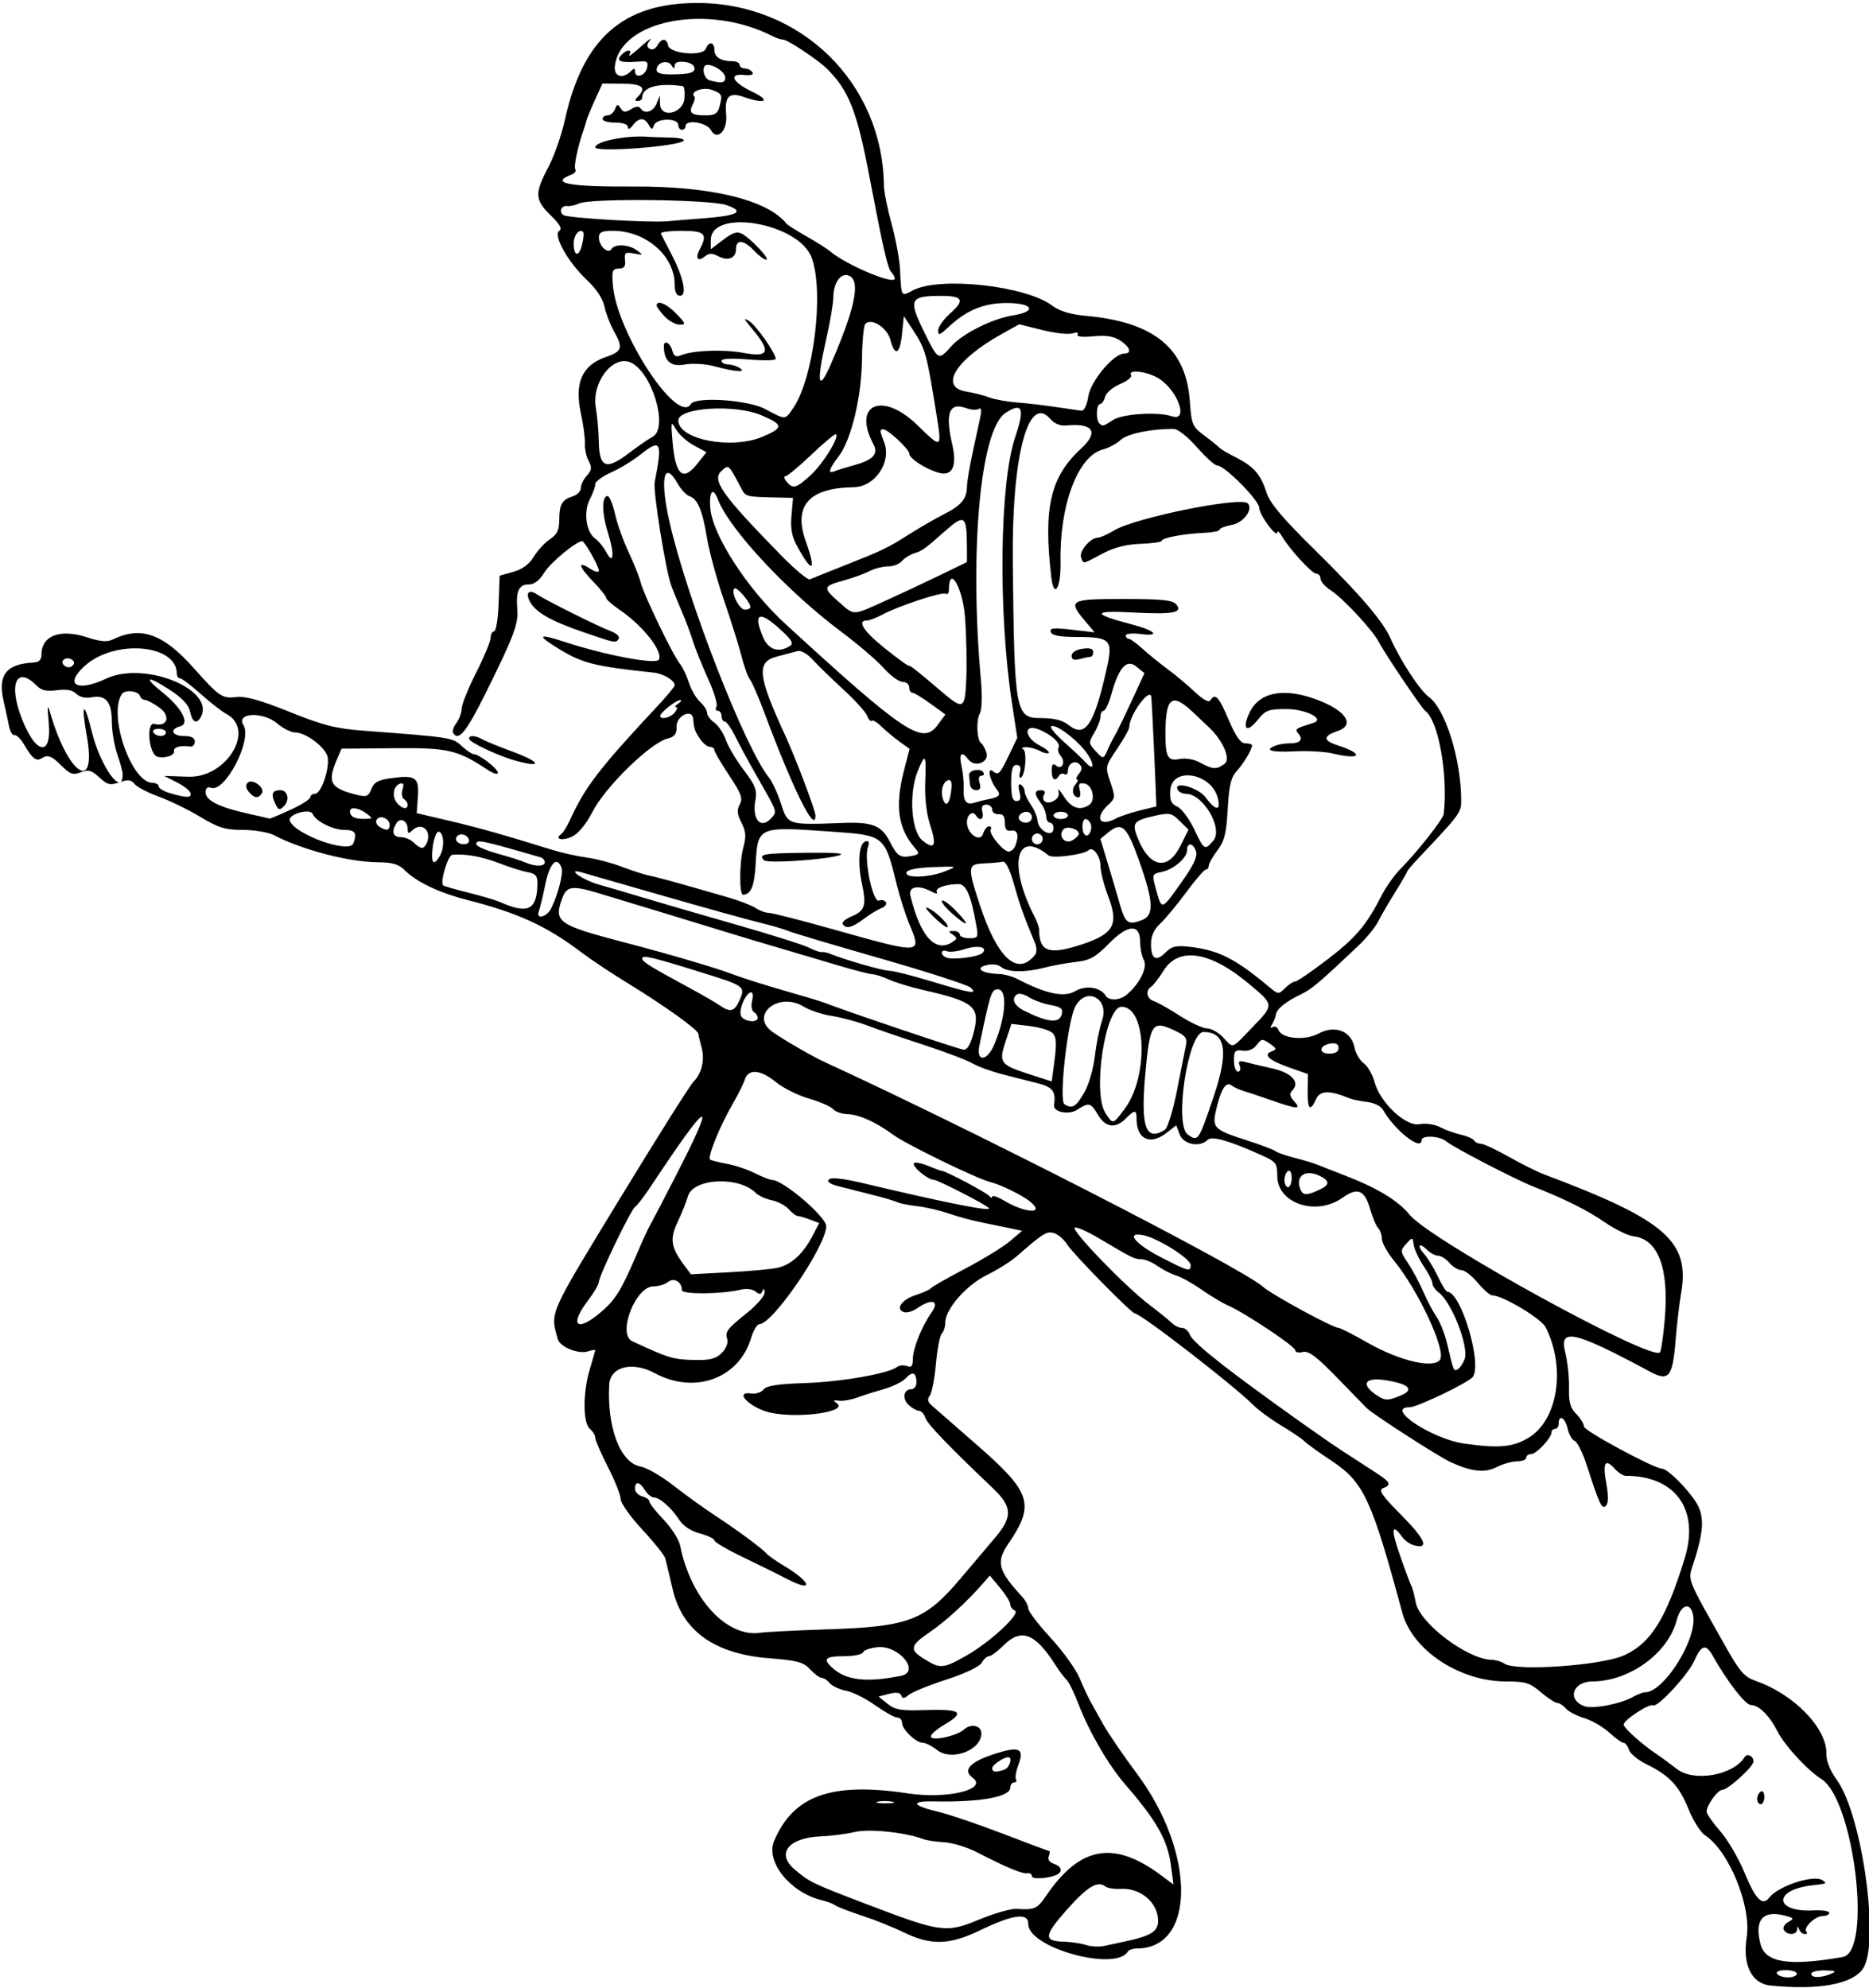
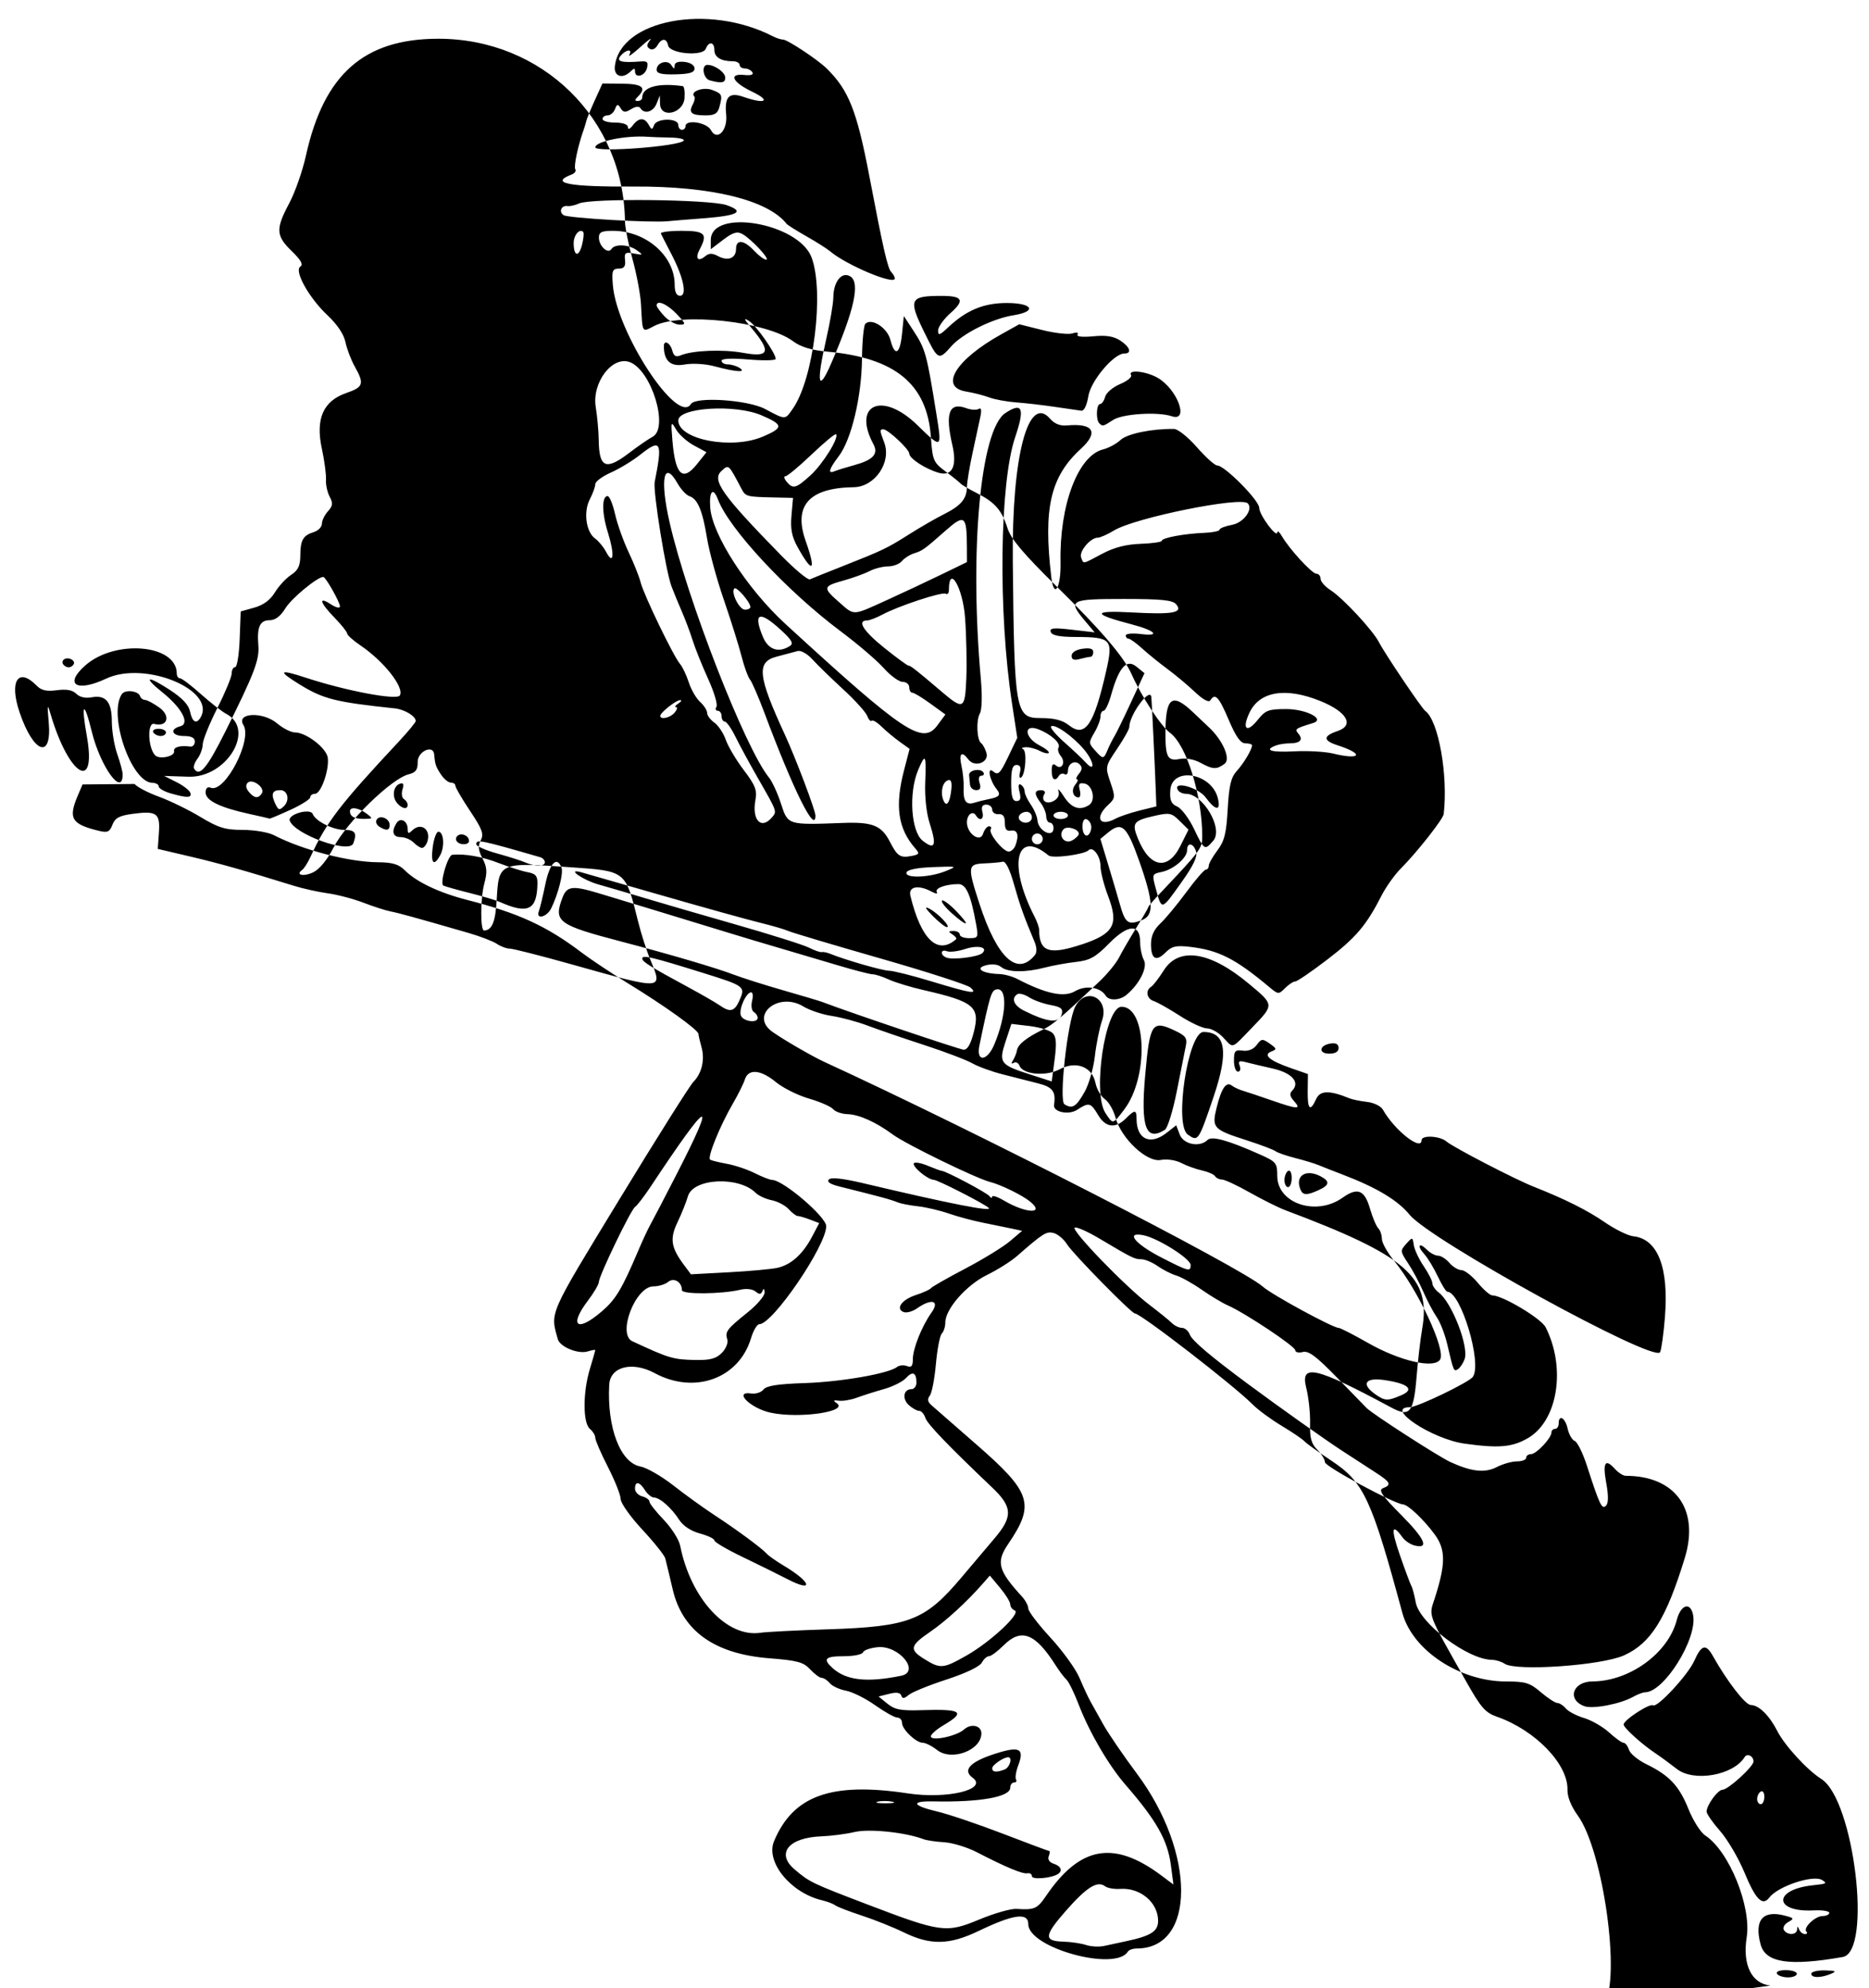
<svg xmlns="http://www.w3.org/2000/svg" version="1.1" viewBox="0 0 518 551">
-   <path d="m490.67 550.27c-5.207-0.54-7.771-5.748-6.571-13.344 1.357-8.586-4.879-23.926-11.488-28.256-1.277-0.837-3.374-4.142-4.659-7.344-2.567-6.4-5.298-9.305-11.659-12.406-2.312-1.127-4.48-2.92-4.817-3.983-0.34-1.07-1.01-1.94-1.49-1.94-0.479 0-2.282-1.289-4.006-2.864-1.724-1.575-4.849-3.377-6.943-4.005-2.094-0.627-4.366-1.814-5.049-2.636-0.683-0.822-1.748-1.514-2.369-1.536-0.62-0.022-2.686-1.372-4.59-3-3.02-2.59-4.24-2.96-9.62-2.96-12.86 0-25.94-8.64-28.74-19-8.57-31.69-10.68-36.23-19.68-42.19-3.57-2.37-6.94-4.8-7.49-5.4-0.55-0.602-3.39-2.527-6.312-4.279s-6.529-4.409-8.017-5.906c-5.27-5.31-31.04-25.22-32.64-25.22-0.928 0-17.145-16.516-18.771-19.117-0.899-1.439-2.571-2.861-3.715-3.16-2.036-0.532-2.864-0.013-10.225 6.412-1.661 1.45-5.405 3.804-8.322 5.232-5.67 2.77-11.5 9.43-11.5 13.13 0 1.157-0.437 2.54-0.972 3.075s-1.271 4.337-1.636 8.45c-0.365 4.113-1.127 8.063-1.692 8.778-0.726 0.918-0.613 1.674 0.386 2.573 0.778 0.7 6.29 5.515 12.249 10.7 15.588 13.563 16.623 16.738 9.073 27.848-3.392 4.992-2.78 7.324 3.815 14.517 0.977 1.066 1.777 2.572 1.777 3.347 0 0.774 2.763 4.402 6.139 8.061s6.997 8.678 8.046 11.153c1.048 2.475 2.388 5.364 2.976 6.421s2.22 3.982 3.625 6.5c1.405 2.518 5.579 8.629 9.276 13.579 16.384 21.941 16.39 48.5 0.011 48.5-1.075 0-2.198 0.394-2.496 0.875-3.46 5.6-27.58-1.06-27.58-7.62 0-3.314-4.087-2.759-13.713 1.863-8.215 3.945-13.397 4.038-20.882 0.376-2.841-1.39-8.032-3.464-11.535-4.61-3.504-1.146-6.82-2.427-7.37-2.847-0.55-0.42-2.226-1.057-3.724-1.415-8.694-2.076-15.631-10.642-13.245-16.355 5.295-12.675 15.905-16.464 37.108-13.25 10.935 1.658 22.341-1.122 17.907-4.364-2.784-2.035-0.756-4.308 5.765-6.461 7.186-2.373 8.704-1.724 6.934 2.965-0.65 1.723-0.945 3.517-0.655 3.986 0.29 0.469 0.051 0.853-0.532 0.853-0.582 0-1.059 0.648-1.059 1.441 0 2.566-8.396 4.066-21.25 3.797-6.441-0.135-5.983 1.15 1 2.803 3.163 0.749 11.361 3.521 18.22 6.16 6.858 2.639 12.644 4.799 12.857 4.799 0.213 0 0.137 0.652-0.169 1.449-0.336 0.877 0.214 1.693 1.393 2.067 2.029 0.644 2.551 1.994 1.115 2.881-1.879 1.161-7.166 1.584-7.166 0.573 0-0.582-0.562-0.945-1.25-0.807-1.307 0.263-5.945-1.672-14.042-5.857-2.635-1.362-6.686-2.596-9-2.742-2.314-0.146-4.883-0.523-5.708-0.837-5.015-1.911-15.026-2.963-19.106-2.008-2.417 0.566-6.583 1.109-9.258 1.207-9.073 0.333-12.635 4.734-7.413 9.161 4.185 3.548 4.742 3.816 20.278 9.749 20.257 7.736 21.775 7.94 30.871 4.154 4.158-1.731 8.813-3.064 10.344-2.962 5.008 0.333 5.755 2e-3 8.237-3.641 9.392-13.788 18.769-15.441 31.91-5.624l3.363 2.512-0.708-5.387c-0.909-6.921-4.002-12.39-12.595-22.273-4.623-5.317-10.009-14.537-12.918-22.114-1.267-3.3-2.805-6.45-3.418-7-0.613-0.55-1.973-2.35-3.022-4-5.658-8.898-9.534-10.377-14.411-5.5-1.65 1.65-3.469 3-4.042 3-0.573 0-1.475 0.81-2.005 1.799-0.576 1.076-4.508 2.953-9.785 4.67-4.852 1.579-9.563 3.497-10.469 4.262-1.246 1.053-1.745 1.094-2.053 0.172-0.275-0.826-1.356-0.98-3.354-0.477l-2.947 0.742 2.474 2.007c2.031 1.648 3.732 1.966 9.5 1.777 11.096-0.363 12.305 0.475 6.026 4.179-1.925 1.136-3.5 2.521-3.5 3.078 0 1.447 7.113-0.032 9.213-1.916 1.937-1.738 4.787-1.092 4.787 1.086 0 4.69-8.24 7.792-12.273 4.62-1.398-1.1-3.174-2-3.946-2-1.89 0-5.78-3.72-5.78-5.54 0-0.8-0.6-1.46-1.32-1.46-0.728 0-3.483-1.535-6.123-3.412-2.639-1.876-6.273-3.688-8.075-4.027-1.802-0.338-3.827-1.278-4.5-2.088-0.67-0.81-1.68-1.47-2.24-1.47-0.557 0-1.996-1.061-3.197-2.357-1.862-2.009-3.528-2.462-11.297-3.07-15.164-1.186-24.092-7.534-26.787-19.047-0.905-3.865-1.838-7.749-2.074-8.631-0.236-0.882-3.107-4.482-6.38-8-3.273-3.518-5.964-7.317-5.979-8.443-0.015-1.126-1.603-5.123-3.528-8.882s-3.5-7.395-3.5-8.08c0-0.685-0.675-1.806-1.5-2.49-1.968-1.634-1.974-10.119-0.011-16.591 0.819-2.7 1.494-5.052 1.5-5.226 6e-3 -0.175-0.922-0.021-2.063 0.341-2.635 0.836-7.718-1.229-8.318-3.381-2.124-7.609-2.717-6.263 17.063-38.75 10.328-16.963 19.566-31.629 20.528-32.592 2.302-2.302 3.203-6.142 2.24-9.55-0.427-1.512-0.814-3.181-0.858-3.707-0.1-1.171-9.383-7.82-19.907-14.257-4.304-2.632-9.929-6.379-12.5-8.325-9.688-7.334-17.477-10.912-31.675-14.55-7.804-2-14.066-4.978-17.331-8.242-1.662-1.662-3.397-2.177-7.419-2.204-8.045-0.054-20.877-3.394-28.821-7.501-1.556-0.805-5.44-1.465-8.63-1.466-4.879-2e-3 -6.743-0.571-11.743-3.587-3.269-1.971-8.444-4.496-11.5-5.611s-6.094-2.703-6.752-3.53c-0.949-1.193-1.812-1.289-4.185-0.462-2.584 0.901-3.339 0.718-5.572-1.352-2.135-1.978-3.027-2.225-5.139-1.422-2.164 0.823-2.978 0.55-5.309-1.781-2.838-2.838-3.845-3.204-5.647-2.054-1.386 0.885-2.589-0.067-4.677-3.699-0.949-1.65-2.178-2.89-2.732-2.756-0.554 0.134-1.248-0.991-1.541-2.5-0.292-1.52-0.969-4.65-1.504-6.97-1.667-7.23 0.731-10.29 8.392-10.67 1.44-0.08 2.111-0.77 2.111-2.2 0-5.238 5.175-7.213 12.565-4.796 3.798 1.242 5.606 1.391 7.248 0.597 7.797-3.771 13.929-1.578 22.461 8.03 6.923 7.796 7.814 8.403 11.673 7.953 2.601-0.304 6.629 0.812 14.813 4.102 9.405 3.781 12.791 4.636 20.74 5.236 24.106 1.819 24.447 1.873 26.962 4.216 1.328 1.238 2.823 2.25 3.322 2.25 1.474 0 6.716 4.045 6.716 5.183 0 0.576-1.238 0.23-2.75-0.768-8.522-5.624-10.951-6.185-26.176-6.046l-14.422 0.13-1.279 3c-2.753 6.46-1.83 8.006 5.897 9.877 2.307 0.558 2.916 0.275 3.669-1.707 0.708-1.862 1.889-2.511 5.46-3.001 6.791-0.931 7.801-0.231 7.423 5.146l-0.319 4.548 9 2.116c8.146 1.915 15.126 3.885 28.649 8.086 2.557 0.794 6.817 1.742 9.468 2.105 2.65 0.363 7.083 1.531 9.851 2.595s6.157 2.154 7.532 2.423c2.334 0.457 6.572 1.625 21.5 5.93 3.3 0.952 6.888 2.327 7.973 3.056 1.085 0.729 2.701 1.326 3.592 1.326s8.778 2.012 17.528 4.471c25.123 7.061 24.931 7.072 21.465-1.286-1.07-2.58-2.62-7.39-3.43-10.69-3.51-14.14-3.29-13.97-18.63-15.04-19.952-1.399-19.978-1.387-20.566 9.095-0.339 6.041-1.306 8.372-3.497 8.432-1.063 0.029-1.026-8.938 0.052-12.945 0.871-3.236 0.778-4.589-0.485-7.032-1.193-2.307-1.307-3.507-0.478-5.056 0.908-1.697 0.42-3.028-2.97-8.105-2.23-3.34-4.06-6.48-4.06-6.96 0-0.49-0.57-0.89-1.26-0.89-0.693 0-1.928-1.012-2.746-2.25-1.439-2.178-1.633-2.752-1.879-5.57-0.248-2.84-4.618-0.831-4.573 2.103 0.033 2.166-0.522 2.923-2.5 3.414-4.778 1.186-17.248 13.349-20.816 20.303-1.726 3.365-3.9 6.02-5.6 6.841-2.672 1.29-5.096 0.785-3.096-0.645 0.535-0.383 1.589-2.046 2.343-3.696 4.323-9.465 8.059-14.34 24.377-31.81 2.612-2.797 4.75-5.391 4.75-5.765 0-1.339-3.091-3.21-5.771-3.493-16.43-1.733-19.818-2.583-26.364-6.61-6.251-3.846-5.794-4.346 1.718-1.882 11.064 3.63 25.153 6.294 26.004 4.917 1.34-2.169-4.387-9.464-10.88-13.858-2.032-1.375-3.697-2.86-3.701-3.3-4e-3 -0.44-1.582-2.421-3.507-4.403-4.083-4.204-4.581-6.052-1-3.705 1.392 0.912 2.5 1.169 2.5 0.58 0-1.17-3.95-8.17-4.62-8.17-1.636 0-8.76 5.879-10.462 8.633-1.407 2.277-2.841 3.366-4.432 3.366-2.688 0-3.522 1.886-3.098 7 0.33 3.967-1.135 7.789-9.102 23.75-5.117 10.252-7.226 12.774-8.695 10.397-0.29-0.469 0.119-1.706 0.909-2.75s1.45-2.845 1.468-4.002 1.83-5.658 4.027-10c2.198-4.342 3.998-8.683 4-9.645 2e-3 -0.963 0.435-1.75 0.962-1.75 0.527 0 1.089-3.474 1.25-7.721l0.292-7.721 3.775-1.056c2.517-0.704 4.418-2.112 5.702-4.225 1.06-1.743 3.073-3.92 4.475-4.838 1.95-1.278 2.551-2.522 2.563-5.304 0.018-4.35 0.75-5.636 3.735-6.568 1.238-0.386 2.25-1.424 2.25-2.306 0-0.882 0.749-2.431 1.664-3.442 1.362-1.505 1.449-2.244 0.479-4.079-0.651-1.232-1.11-3.365-1.019-4.74s-0.423-5.235-1.144-8.578c-1.78-8.259 0.387-13.185 6.769-15.391 4.769-1.649 5.056-2.535 2.369-7.318-1.034-1.841-2.199-4.893-2.587-6.78-0.447-2.172-2.274-4.905-4.977-7.443-5.158-4.845-9.348-12.381-7.513-13.515 0.855-0.528 0.132-1.812-2.41-4.281-4.396-4.27-4.493-6.115-0.695-13.234 1.615-3.027 3.704-8.981 4.641-13.231 4.97-22.538 16.09-32.368 36.65-32.384 28.78-0.023 51.44 22.152 51.77 50.654 0.019 1.65 0.966 6.375 2.104 10.5 1.138 4.125 2.19 9.75 2.338 12.5 0.435 8.093 0.212 7.73 3.655 5.95 7.447-3.851 31.15-1.25 38.478 4.223 2.137 1.596 5.032 2.475 9.5 2.885 18.844 1.728 27.66 8.989 28.708 23.643 0.468 6.539 0.687 7.052 4.106 9.598 1.986 1.479 3.837 2.969 4.112 3.311 0.275 0.342 2.3 1.534 4.5 2.649 5.037 2.554 6.915 4.701 8.523 9.741 0.953 2.989 4.378 7.051 13.547 16.069 12.339 12.136 18.674 19.543 20.819 24.341 2.842 6.357 8.117 14.404 10.689 16.306 4.549 3.363 8.889 17.301 8.915 28.629 8e-3 3.369-0.294 3.776-11.742 15.889-1.788 1.891-3.25 3.616-3.25 3.833 0 0.217-1.476 2.766-3.28 5.664-1.804 2.898-3.942 6.579-4.75 8.179-0.808 1.6-3.27 4.614-5.47 6.696-10.823 10.246-12.862 11.975-15.815 13.411-4.39 2.135-6.8 4.07-7.04 5.649-0.111 0.734-0.596 1.966-1.078 2.739-0.569 0.912-0.508 1.177 0.173 0.756 0.577-0.357 1.298-1e-3 1.602 0.79 0.943 2.456 7.34 3.035 11.11 1.005 4.539-2.445 9.042-0.732 9.945 3.781 0.339 1.697 1.501 3.704 2.581 4.461 1.08 0.757 2.418 3.061 2.973 5.122 1.559 5.79 8.676 12.472 12.523 11.757 1.734-0.322 4.171 0.035 5.708 0.837 1.475 0.769 4.058 1.701 5.739 2.07 1.681 0.369 3.313 1.087 3.626 1.594 0.314 0.508 1.176 0.923 1.915 0.923s4.201 1.615 7.691 3.589c3.49 1.974 7.921 4.181 9.846 4.904 33.685 12.654 40.459 18.549 37.929 33.007-0.481 2.75-1.164 8.6-1.518 13-0.817 10.159-1.876 11.459-7.065 8.668-21.027-11.308-25.256-12.278-23.523-5.4 0.656 2.603 1.131 7.037 1.057 9.854-0.106 4.008 0.328 5.585 1.993 7.25 1.17 1.17 2.128 2.736 2.128 3.478 0 1.171 19.288 11.588 21.637 11.686 1.386 0.058 5.714 4.152 8.757 8.283 3.104 4.213 3.11 8.171 0.029 17.762-1.651 5.139-2.257 3.535 8.674 22.95 4.134 7.344 5.332 8.716 8.603 9.858 10.586 3.696 19.717 13.158 19.516 20.224-0.055 1.934 1.016 4.605 2.874 7.171 7.032 9.708 11.977 45.106 7.298 52.246-2.864 4.371-12.367 6.122-25.717 4.737zm7.33-3.27c0-0.55-1.377-1-3.059-1-1.785 0-2.802 0.417-2.441 1 0.34 0.55 1.716 1 3.059 1s2.441-0.45 2.441-1zm9.5 0c1.604-0.689 1.258-0.873-1.75-0.93-2.06-0.04-3.75 0.38-3.75 0.93 0 1.194 2.721 1.194 5.5 0zm3.216-4.645c8.236-1.446 3.148-43.636-5.952-49.355-3.866-2.429-10.118-9.236-12.158-13.237-2.223-4.359-5.144-7.231-7.374-7.249-1.496-0.013-6.59-6.596-10.472-13.533-1.976-3.532-3.173-3.224-5.211 1.338-1.716 3.842-10.208 13.01-11.379 12.286-0.986-0.609-8.169 4.076-8.169 5.328 0 0.913 5.158 5.559 8.955 8.068 1.249 0.825 3.857 2.737 5.795 4.25 4.719 3.682 15.653 1.761 18.78-3.3 0.71-1.16 2.46-0.29 2.46 1.22 0 1.4-7.05 7.83-8.58 7.83-1.31 0-4.42 4.27-4.42 6.06 0 0.622 1.688 3.049 3.75 5.393 2.062 2.344 5.1 7.522 6.75 11.508 3.108 7.508 4.999 9.403 6.895 6.909 2.384-3.136 12.179-6.383 14.614-4.844 1.491 0.943 1.337 1.029-2.62 1.458-11.045 1.199-10.794 7.528 0.276 6.958 2.385-0.123 4.335 0.177 4.335 0.667s-0.83 0.89-1.845 0.89c-2.085 0-5.514 3.307-4.49 4.331 0.368 0.368 0.181 0.669-0.414 0.669s-1.31-0.562-1.588-1.25c-0.404-1-0.52-1-0.583 0-0.099 1.559-2.717 1.644-3.66 0.118-0.385-0.622 0.145-1.604 1.177-2.182 1.725-0.965 1.657-1.109-0.846-1.778-6.19-1.656-8.608 1.19-6.779 7.981 1.363 5.061 7.946 6.065 22.746 3.466zm-23.72-43.79c0-0.793 0.45-1.719 1-2.059 0.55-0.34 1 0.309 1 1.441s-0.45 2.059-1 2.059-1-0.648-1-1.441zm-175 39.437c7.008-1.482 9.002-2.753 8.978-5.722-0.041-5.058-4.945-9.178-10.478-8.801-1.65 0.112-3.541-0.21-4.202-0.717-2.132-1.635-5.105 0.217-10.848 6.758-6.131 6.983-6.239 8.434-0.641 8.586 2.03 0.055 4.816 0.469 6.191 0.92 1.375 0.451 3.625 0.572 5 0.269s4.075-0.885 6-1.292zm-64.762-38.704c-1.244-0.239-3.044-0.23-4 0.02-0.956 0.25 0.062 0.446 2.262 0.435s2.982-0.216 1.738-0.455zm31.18-8.9c1.46-0.57 2.3-3.4 1.01-3.4-1.3 0-4.43 2.14-4.43 3.04 0 1.108 1.149 1.228 3.418 0.358zm174.26-20.17c1.21-0.67 2.66-1.23 3.24-1.23 5.3 0 14.585-14.895 13.341-21.403-0.722-3.776-3.416-2.948-4.541 1.396-2.375 9.165-13.065 16.944-23.35 16.992-5.504 0.026-7.153 5.05-2.252 6.863 2.342 0.866 10.023-0.614 13.564-2.615zm-202.93-5.81c5.429-1.107-0.563-8.473-6.447-7.927-2.063 0.192-3.913 0.834-4.11 1.427-0.198 0.593-2.572 1.079-5.276 1.079-5.257 0-5.965 0.741-3.146 3.292 3.778 3.419 9.498 4.061 18.979 2.128zm18.128-5.611c6.673-3.787 15.214-11.763 13.372-12.486-0.688-0.27-1.25-1.032-1.25-1.695 0-0.662-1.272-2.728-2.826-4.59l-2.826-3.386-1.923 2.194c-4.511 5.145-10.241 10.393-14.648 13.414-5.613 3.848-5.826 4.906-1.526 7.564 4.404 2.722 5.158 2.656 11.628-1.016zm182.22-0.042c7.447-3.354 11.684-10.137 16.849-26.977 4.12-13.46-2.59-22.79-16.4-22.79-0.682 0-2.045-0.889-3.028-1.976-2.656-2.935-3.368-1.683-2.32 4.085 0.625 3.438 0.593 5.497-0.095 6.186-1.125 1.125-1.762-0.214-5.269-11.069-1.132-3.505-2.656-6.601-3.387-6.882-0.731-0.28-1.617-1.822-1.969-3.426-0.66-3.02-2.48-4.06-2.48-1.42 0 0.825-0.45 1.5-1 1.5s-1 0.447-1 0.992c0 1.55-4.21 6.01-5.68 6.01-0.73 0-1.32 0.45-1.32 1s-1.147 1-2.55 1-3.91 0.704-5.573 1.563c-3.308 1.71-6.978 1.32-12.877-1.371-3.227-1.472-21.579-13.303-23.214-14.966-0.393-0.399-4.073-4.18-8.179-8.401-5.792-5.955-7.929-7.554-9.536-7.133-1.139 0.298-2.071 0.082-2.071-0.479 0-1.078-13.876-10.317-18.674-12.433-1.554-0.685-4.851-2.662-7.326-4.392s-5.625-3.484-7-3.898c-1.375-0.414-3.695-1.593-5.154-2.621s-3.485-1.875-4.5-1.883c-1.919-0.015-2.533-0.319-11.771-5.815-3.078-1.831-6.084-3.167-6.68-2.969-1.355 0.452 13.875 16.239 20.605 21.359 2.75 2.092 5.595 4.396 6.321 5.122 0.727 0.725 1.979 1.318 2.782 1.318 0.803 0 1.784 0.853 2.179 1.895 0.62 1.638 5.71 5.957 16.026 13.599 8.949 6.63 21.456 15.502 26.192 18.58 3.025 1.966 7.184 4.666 9.243 6 4.182 2.71 4.519 3.419 2.073 4.358-1.357 0.521-0.361 1.98 5.122 7.505 6.572 6.623 7.769 9.453 3.531 8.344-1.116-0.292-2.578-1.29-3.249-2.217-2.994-4.141-3.275-2.445-0.785 4.745 1.482 4.278 2.943 8.209 3.248 8.735 0.305 0.526 0.844 2.559 1.197 4.52 1.041 5.779 14.378 15.844 21.121 15.939 1.1 0.015 2.675 0.496 3.5 1.068 3.117 2.161 26.847 0.51 33.093-2.303zm-220.6-7.22c22.552-0.754 26.873-2.427 36.9-14.284 3.613-4.272 7.801-9.223 9.306-11.001 5.06-5.98 4.93-8.66-0.71-14.01-12.18-11.58-17.98-17.62-18.51-19.28-0.34-1.09-1.12-1.97-1.73-1.97-0.607 0-1.896-0.717-2.865-1.594-1.92-1.75-1.49-4.41 0.72-4.41 0.76 0 1.39-0.82 1.39-1.83 0-2.797-1.075-3.274-2.874-1.277-0.894 0.992-3.651 2.375-6.126 3.073-2.475 0.698-5.85 1.77-7.5 2.383-1.65 0.612-3.9 0.99-5 0.839-1.527-0.209-1.672-0.052-0.615 0.663 3.47 2.348-10.213 4.357-18.225 2.676-5.612-1.177-10.592-6.09-5.41-5.336 1.238 0.18 2.753-0.32 3.368-1.111 0.81-1.042 3.977-1.532 11.5-1.779 10.007-0.329 23.178-2.628 25.505-4.452 0.618-0.484 1.855-0.6 2.75-0.256 1.233 0.473 1.627 0.023 1.627-1.861 0-2.969 2.475-9.169 5.183-12.979 2.363-3.326 0.044-3.998-4.006-1.161-1.248 0.874-2.915 1.341-3.706 1.038-2.361-0.906-0.549-3.447 3.368-4.724 2.014-0.656 3.887-1.506 4.162-1.889 0.275-0.383 4.55-2.821 9.5-5.418s10.528-6.019 12.396-7.604l3.396-2.881-2.896-0.627c-1.593-0.345-5.146-1.07-7.896-1.612-2.75-0.542-7.025-1.686-9.5-2.543-2.475-0.857-6.3-1.76-8.5-2.007-2.2-0.247-4.675-0.713-5.5-1.036-2.346-0.919-4.558-1.522-16.377-4.466-2.535-0.631-3.538-1.305-2.896-1.947 0.641-0.641 3.888-0.292 9.377 1.008 24.304 5.758 36.367 8.123 34.886 6.84-1.476-1.278-14.123-7.727-15.208-7.755-1.725-0.045-6.223-3.859-5.455-4.626 0.335-0.335 2.087 8e-3 3.892 0.763 1.805 0.755 3.51 1.378 3.789 1.385 1.121 0.026 12.544 6.08 13.228 7.012 0.404 0.55 0.742 0.618 0.75 0.151 8e-3 -0.467 1.491 0.022 3.295 1.086 6.049 3.569 11.474 3.793 7.266 0.3-2.132-1.77-8.147-4.721-11.165-5.479-3.787-0.95-23.345-10.483-26.88-13.101-4.666-3.456-9.394-5.589-12.588-5.679-1.606-0.046-3.406-0.669-3.999-1.384-0.594-0.716-3.602-2.034-6.685-2.93-3.083-0.896-7.198-2.942-9.144-4.547-4.242-3.497-7.668-3.8-8.632-0.765-0.376 1.184-1.888 4.221-3.36 6.75-3.559 6.112-7.137 14.952-6.271 15.487 0.382 0.236 2.491 0.756 4.686 1.155 2.196 0.399 5.662 1.565 7.702 2.591 2.041 1.026 4.185 1.865 4.765 1.865 3.03-0.01 15.02 10.23 15.02 12.82 0 5.43-14.84 27.17-18.54 27.17-0.626 0-1.66 1.739-2.297 3.865-3.358 11.207-15.634 15.662-26.706 9.692-6.22-3.354-12.332-1.798-12.599 3.207-0.637 11.928 3.067 21.624 8.661 22.673 1.748 0.328 5.835 2.679 9.081 5.224s8.379 6.25 11.406 8.233c6.313 4.137 13.038 9.101 14.498 10.702 0.55 0.603 2.605 2.051 4.566 3.218 7.851 4.67 8.722 7.75 1.069 3.782-2.549-1.322-8.123-4.076-12.385-6.119-4.263-2.043-7.75-4.094-7.75-4.558 0-0.463-1.801-1.327-4.003-1.92-2.499-0.673-4.659-2.096-5.75-3.788-2.139-3.319-5.322-6.133-6.989-6.178-0.68-0.02-1.81-0.93-2.49-2.03-1.5-2.41-2.77-2.59-2.77-0.41 0 0.876 0.9 1.829 2 2.117 1.1 0.288 2 0.938 2 1.445 0 0.507 1.78 2.774 3.954 5.037s4.232 5.508 4.57 7.211c2.924 14.694 12.97 25.553 22.296 24.1 1.473-0.23 9.879-0.658 18.679-0.952zm194.02-53.011c8.25-4.835 10.564-19.438 4.866-30.703-1.24-2.44-11.95-8.84-14.81-8.84-0.603 0-2.409-1.575-4.014-3.5s-3.64-3.5-4.522-3.5c-0.882 0-2.374-0.9-3.316-2-0.942-1.1-2.36-2-3.151-2s-2.167-0.729-3.057-1.619c-2.237-2.237-2.909-1.185-0.76 1.192 0.958 1.06 2.641 3.835 3.739 6.166 1.099 2.331 2.29 4.244 2.648 4.25 3.758 0.066 9.685 19.795 7.083 23.581-1.03 1.51-15.39 8.43-17.49 8.43-7.142 0 6.111 8.817 15.164 10.088 9.486 1.332 13.27 1 17.615-1.547zm-35.14-11.86c3.761-1.606 1.988-3.217-4.626-4.202-5.402-0.804-6.616 1.099-2.527 3.963 2.624 1.838 3.352 1.862 7.153 0.238zm17.544-9.995c1.26-3.407-3.521-15.731-7.17-18.481-0.963-0.725-1.75-1.864-1.75-2.53 0-0.666-1.082-2.804-2.405-4.751-1.323-1.947-2.56-4.579-2.75-5.849-0.341-2.282-0.366-2.286-2.107-0.35-1.69 1.879-1.668 2.1 0.515 5.367 1.252 1.874 3.155 5.433 4.229 7.908s2.738 5.625 3.699 7c0.961 1.375 2.275 4.75 2.92 7.5 1.785 7.611 1.811 7.673 2.962 6.961 0.592-0.366 1.428-1.615 1.857-2.774zm-6.774 0.076c1.63-2.638-6.092-19.198-12.729-27.298-1.88-2.29-3.42-5.04-3.42-6.11 0-1.071-0.454-2.401-1.008-2.955-0.554-0.554-1.586-3.004-2.292-5.444-1.505-5.199-3.452-5.972-7.598-3.02-7.32 5.21-18.1 1.6-18.1-6.06 0-3.543-0.296-3.911-4.75-5.902-8.824-3.944-13.403-5.217-14.57-4.051-2.141 2.141-6.659 1.267-7.707-1.491l-0.977-2.571-2.633 2.071c-4.56 3.59-8.36 1.84-8.36-3.86 0-2.574-0.481-2.585-3-0.066-2.851 2.851-5.596 2.492-7.659-1-2.038-3.45-2.538-3.572-5.809-1.429-2.341 1.534-6.699 0.615-6.404-1.351 0.558-3.704-0.349-4.939-4.378-5.97-2.337-0.598-6.744-1.718-9.791-2.489-3.048-0.771-6.873-2.161-8.5-3.088-1.627-0.927-7.684-3.225-13.459-5.106-5.775-1.881-12.805-4.293-15.623-5.361-2.818-1.068-7.251-2.26-9.852-2.65-2.601-0.39-6.145-1.573-7.877-2.629-6.918-4.218-15.033 2.519-8.518 7.073 3.305 2.31 11.03 6.776 14.39 8.319 41.77 19.18 115.68 57.06 121.48 62.26 2.48 2.22 19.39 11.42 20.99 11.42 0.458 0 4.135 1.881 8.172 4.181 8.843 5.038 18.357 7.218 19.986 4.582zm-199.1-1.81c1.157-1.157 1.821-2.792 1.523-3.75-0.667-2.146-0.144-2.839 5.676-7.516 2.612-2.099 4.715-4.574 4.671-5.5-0.052-1.106-0.257-1.24-0.597-0.391-0.397 0.989-0.845 1.02-1.915 0.132-0.809-0.671-2.558-0.883-4.153-0.502-5.27 1.26-16.25 1.35-16.25 0.13 0-2.276-2.233-3.601-3.836-2.276-0.816 0.674-2.642 1.226-4.058 1.226-4.995 0-10.094 13.239-5.856 15.207 10.247 4.757 11.325 5.077 17.5 5.194 4.049 0.077 5.719-0.37 7.301-1.952zm261.4-9.95c1.105-13.752-1.994-21.662-8.771-22.384-1.474-0.157-5.042-1.91-7.928-3.896-4.844-3.332-11.019-6.418-19.712-9.852-5.138-2.03-22.295-10.923-24.115-12.5-1.82-1.58-6.92-1.85-6.92-0.37 0 3.163-7.554-2.806-10.727-8.477-0.543-0.97-2.496-1.923-4.376-2.137-1.868-0.212-4.071-0.663-4.896-1.001-5.543-2.274-8.12-2.216-9.223 0.206-1.659 3.64-2.409 2.915-2.339-2.259l0.063-4.668-4.789-1.671c-5.9-2.058-7.757-3.654-5.333-4.584 1.534-0.588 1.483-0.817-0.48-2.192-2.008-1.406-2.309-1.375-3.588 0.374-0.876 1.198-2.311 1.79-3.853 1.588-2.146-0.281-2.457 0.068-2.457 2.75 0 1.689 0.498 3.072 1.107 3.072 0.61 0 0.828-0.728 0.485-1.621-0.494-1.288-0.157-1.498 1.643-1.022 1.246 0.329 4.619 1.128 7.497 1.776 5.374 1.209 7.684 3.851 5.381 6.154-0.781 0.781-0.625 1.595 0.556 2.899 2.105 2.326 0.991 2.284-6.263-0.242-3.248-1.131-6.805-2.321-7.905-2.644s-2.503-0.979-3.117-1.457c-1.538-1.195-2.869 0.758-4.196 6.157-1.373 5.585-0.961 6.031 8.313 9.014 3.85 1.238 7.45 2.598 8 3.021 0.55 0.423 3.025 1.282 5.5 1.909 2.475 0.627 5.4 1.517 6.5 1.978s4.025 1.611 6.5 2.555c9.55 3.643 15.355 7.12 18.694 11.194 5.807 7.087 67.781 41.088 69.4 38.076 0.369-0.686 0.978-5.072 1.353-9.747zm-294.72-1.503c3.94-3.372 5.63-6.185 10.217-16.997 1.167-2.75 2.633-5.9 3.258-7 0.625-1.1 3.907-7.4 7.293-14 11.467-22.354 9.193-21.326-7.043 3.184-1.889 2.851-3.883 5.461-4.432 5.8-1.148 0.71-10.011 19.089-10.053 20.847-0.015 0.643-1.365 2.936-3 5.097-5.351 7.072-3.081 8.925 3.76 3.069zm48.77-12.14c3.764-0.842 7.022-3.777 9.574-8.626l1.981-3.764-2.593-0.986c-1.42-0.54-2.94-0.98-3.37-0.98-0.429 0-1.548-0.848-2.486-1.885-0.938-1.037-3.059-2.156-4.713-2.487-1.654-0.331-3.656-1.251-4.45-2.044-4.694-4.694-17.321-4.066-18.769 0.934-0.475 1.64-1.768 4.866-2.873 7.168-2.199 4.581-1.85 6.996 1.7 11.779l2 2.694 10.5-0.563c5.775-0.31 11.85-0.865 13.5-1.234zm114.5-0.776c0-1.733-9.071-7.45-13.1-8.256-5.12-1.024-2.352 2.408 4.976 6.171 7.561 3.882 8.124 4.027 8.124 2.085zm35.453-20.746c3.048-1.389 3.213-2.413 0.613-3.804-4.032-2.158-7.138-0.272-5.704 3.465 0.692 1.804 1.727 1.873 5.091 0.339zm-7.45-3.39c0-1.451-0.433-2.292-1-1.941-0.55 0.34-1 1.492-1 2.559s0.45 1.941 1 1.941 1-1.152 1-2.559zm-21.61-22.6c4.2-12.4 3.34-17.84-2.83-17.84-4.269 0-8.205 25.733-4.348 28.434 2.875 2.014 2.954 1.898 7.182-10.59zm-13.528 9.261c0.75-0.475 2.24-5.306 3.311-10.735 1.071-5.429 2.185-11.037 2.476-12.464 0.45-2.202 4e-3 -2.843-2.962-4.25-6.41-3.042-6.997-2.168-8.289 12.343-1.283 14.413 0.178 18.454 5.464 15.105zm-11.258-5.655c6.77-8.86 6.25-28.44-0.76-28.44-4.506 0-8.123 23.864-4.463 29.45 2.107 3.215 2.001 3.235 5.231-0.999zm-10.972-4.888c1.173-2.08 2.443-6.52 2.821-9.866 0.379-3.346 1.273-7.78 1.987-9.853 2.115-6.138-4.378-9.568-7.405-3.912-2.151 4.018-4.607 26.095-3.015 27.101 2.186 1.381 3.246 0.725 5.612-3.471zm-8.902-16.26c-0.743-0.743-3.616-1.62-6.383-1.948l-5.031-0.596-1.61 4.871c-1.955 5.914-1.546 6.465 6.794 9.151l6 1.932 0.791-6.029c0.601-4.577 0.466-6.355-0.56-7.381zm-16.136 3.125c3.39-8.115 3.698-15.825 0.608-15.226-1.45 0.281-1.841 1.56-4.75 15.549-0.974 4.683 2.152 4.44 4.142-0.323zm95.41 1.01c0-1.042-0.729-1.462-2.172-1.25-3.2 0.47-3.55 2.82-0.41 2.82 1.68 0 2.58-0.55 2.58-1.57zm-101.11-4.392c1.799-7.018 0.076-8.462-13.894-11.647-3.575-0.815-7.918-2.136-9.651-2.937-1.733-0.8-3.758-1.453-4.5-1.45-0.742 2e-3 -5.174-1.145-9.849-2.549s-11.65-3.47-15.5-4.59-10.375-3.074-14.5-4.341c-10.82-3.325-30.699-9.376-36.365-11.07-6.927-2.071-8.527-1.869-9.704 1.226-2.576 6.775-1.448 7.614 16.568 12.333 12.871 3.371 25.955 7.216 30.597 8.991 2.528 0.967 8.828 2.968 14 4.447s10.078 2.948 10.903 3.264c7.327 2.805 37.844 13.105 39.061 13.184 1.065 0.069 1.965-1.476 2.833-4.86zm77.103-1.229c6.226-6.459 6.242-6.266-1.018-12.309-10.649-8.865-19.261-10.182-23.426-3.584-1.36 2.154-2.94 4.205-3.513 4.559-1.646 1.017-1.212 3.336 0.739 3.955 0.979 0.311 4.226 2.141 7.216 4.067s6.386 3.502 7.546 3.502 3.166 1.125 4.458 2.5c2.933 3.122 2.135 3.391 7.997-2.691zm-136.99-2.75c0-0.518-0.486-1.242-1.081-1.609-0.595-0.367-0.811-1.744-0.481-3.059 0.33-1.315 0.218-2.391-0.25-2.391-1.397 0-3.5 4.744-2.852 6.433 0.641 1.67 4.664 2.211 4.664 0.626zm84.266-0.97c0.405-1.548-0.19-2.037-3.133-2.574-1.998-0.365-4.658-1.324-5.911-2.131-1.253-0.807-2.716-1.197-3.25-0.867-1.794 1.109-0.994 3.15 1.778 4.537 6.644 3.324 9.835 3.638 10.516 1.034zm-89.427-3.636c1.854-4.07 1.711-4.181-10.089-7.858-14.156-4.41-16.752-5.023-16.744-3.954 7e-3 0.892 2.062 2.171 12.994 8.083 3.575 1.933 7.388 4.136 8.473 4.896 2.835 1.984 4.052 1.719 5.367-1.167zm107.31-1.7c3.588-2.92 5.978-7.635 4.896-9.658-0.577-1.078-1.049-3.31-1.049-4.959 0-5.198-3.291-5.076-8.609 0.318-3.787 3.842-5.319 4.695-9.217 5.133-2.571 0.289-6.465 0.996-8.653 1.571-5.293 1.391-10.242 1.322-12.036-0.166-0.907-0.753-2.506-0.937-4.223-0.485-3.215 0.845-0.998 2.288 3.737 2.433 1.375 0.042 3.625 0.663 5 1.381 7.847 4.093 12.91 5.168 15.935 3.381 2.972-1.756 7.04-1.163 8.527 1.241 0.888 1.437 3.814 1.34 5.692-0.188zm46.81-3.75c0.53 0 4.552-2.748 8.938-6.107 7.925-6.069 10.801-9.468 15.038-17.775 1.217-2.385 3.641-5.767 5.386-7.515 4.349-4.355 11.645-13.617 11.803-14.984 1.252-10.853-1.459-25.988-5.125-28.619-0.964-0.692-11.236-15.936-12.803-19-1.7-3.33-10.01-12.27-13.45-14.47-1.51-0.97-2.75-2.38-2.75-3.15 0-0.76-0.52-1.38-1.15-1.38-1.214 0-7.488-6.828-9.56-10.404-0.67-1.16-1.24-1.65-1.26-1.1-0.06 1.87-5.03-4.8-5.03-6.76 0-2.07-9.58-11.74-11.63-11.74-0.666 0-3.198-2.273-5.628-5.05-2.43-2.778-5.277-5.063-6.328-5.079-6.139-0.092-12.979 1.313-14.838 3.048-1.139 1.063-3.324 2.244-4.854 2.623-6.948 1.725-12.117 15.449-11.789 31.304 0.147 7.145-1.828 10.307-2.559 4.096-2.252-19.133-0.25-27.831 8.185-35.557 5.048-4.623 3.525-7.177-3.866-6.486-1.854 0.174-3.436-0.457-4.646-1.851-6.076-7.006-10.638 10.393-10.344 39.451 0.423 41.88 0.711 43.5 7.726 43.5 3.792 0 6.032 0.571 7.849 2 4.463 3.511 6.886-0.012 10.284-14.951 2.026-8.907 1.502-9.497-8.463-9.529-4.498-0.014-6.545-0.426-6.871-1.383-0.376-1.104 0.732-1.223 5.846-0.63l6.311 0.732-2.69-3.197c-4.81-5.73-4.24-6.05 10.69-6.05 10.624 0 13.632 0.306 14.613 1.488 1.947 2.346-0.898 2.862-12.328 2.238-10.976-0.6-11.027 0.441-0.162 3.268 6.641 1.728 8.355 3.428 2.75 2.728-2.337-0.292-4.25-0.124-4.25 0.374 0 0.498 0.35 0.905 0.777 0.905s2.14 1.238 3.806 2.75 4.804 4.056 6.973 5.652 5.58 4.449 7.579 6.341c2.279 2.156 3.886 3.032 4.309 2.348 1.315-2.127 2.364-1.013 5.093 5.409 1.981 4.662 3.286 6.5 4.612 6.5 1.018 0 1.85 0.255 1.85 0.566 0 1.134-2.3 4.989-4.264 7.147-1.574 1.729-2.115 4.025-2.476 10.5-0.376 6.749-0.907 8.878-2.861 11.471-1.319 1.751-2.399 3.663-2.399 4.25s-0.363 1.067-0.807 1.067-2.877 2.812-5.406 6.25c-2.529 3.438-5.766 7.341-7.193 8.674-1.768 1.652-2.594 3.465-2.594 5.691 0 4.195 1.382 5.002 4.031 2.354 1.741-1.741 2.912-2.01 6.787-1.559 7.949 0.925 12.561 3.267 22.012 11.178 2.421 2.026 2.549 2.034 4.332 0.25 1.01-1.01 2.27-1.84 2.8-1.84zm10.54-63.17c-2.2-0.532-7.037-0.81-10.75-0.617-6.462 0.336-8.544-0.312-5.168-1.608 0.87-0.334 2.595-0.607 3.833-0.607 2.926 0 3.843-0.984 2.464-2.646-1.109-1.337-0.976-1.435 4.049-2.986 3.484-1.076-1.913-3.867-7.476-3.867-4.887 0-5.736 0.324-7.875 3-3.052 3.819-4.452 2.559-2.261-2.035 2.818-5.909 10.049-7.081 19.656-3.184 7.347 2.98 9.477 6.708 4.747 8.309-4.094 1.385-4.084 2.631 0.032 3.962 7.419 2.398 6.46 4.146-1.251 2.281zm-72.5-27.1c0-0.906 1.192-1.678 3-1.943 2.047-0.3 3-0.019 3 0.886 0 0.73-0.338 1.333-0.75 1.341-0.412 8e-3 -1.762 0.285-3 0.617-1.603 0.43-2.25 0.171-2.25-0.9zm2.63-27.253c-0.633-1.651 2.59-5.475 4.62-5.481 0.688-2e-3 2.725-0.903 4.529-2.003 5.753-3.507 35.091-9.457 37.037-7.511 1.597 1.597-1.121 5.353-4.306 5.95-1.93 0.362-3.509 0.975-3.509 1.363 0 0.388-1.913 0.78-4.25 0.872-5.528 0.218-11.749 1.378-11.752 2.192-1e-3 0.352-2.642 0.735-5.869 0.849-4.057 0.144-7.342 0.993-10.647 2.75-5.646 3.002-5.126 2.911-5.852 1.019zm-30.665 119.19c-0.805-0.73-12.039-4.357-24.964-8.059s-24.4-7.124-25.5-7.604c-1.1-0.48-4.7-1.53-8-2.332-3.3-0.802-15.675-4.246-27.5-7.653s-21.792-6.268-22.15-6.359c-3.926-0.995 0.773 2.252 4.973 3.436 3.122 0.881 8.827 2.558 12.677 3.727 3.85 1.169 15.1 4.44 25 7.268s19.224 5.768 20.72 6.533c1.496 0.765 3.071 1.315 3.5 1.222 0.429-0.093 1.455 0.106 2.28 0.441 4.261 1.733 14.593 4.71 16.415 4.729 1.147 0.012 6.36 1.319 11.585 2.904 11.213 3.402 13.126 3.706 10.964 1.746zm17.89-9.033c0.56-0.696 0.508-2.111-0.133-3.639-2.999-7.153-4.037-10.059-5.712-16-1.156-4.1-2.301-6.385-3.102-6.19-0.698 0.171-2.988 0.379-5.088 0.463-4.656 0.186-4.736 0.857-1.35 11.232 4.927 15.093 10.5 20.213 15.384 14.135zm-14.569-0.525c1.629-1.629-1.253-2.28-4.846-1.095-1.937 0.639-4.178 0.91-4.98 0.602-1.773-0.68-1.974 0.992-0.209 1.742 1.727 0.735 8.95-0.165 10.035-1.25zm27.72-2.44c8.751-2.931 10.113-5.494 7.101-13.364-1.15-3.03-2.1-6.75-2.1-8.29 0-2.76-2.115-5.585-3.296-4.404-1.211 1.211-10.006 2.366-11.104 1.458-9.014-7.444-11.314 2.53-3.901 16.913 0.709 1.375 1.291 3.041 1.295 3.703 0.032 6.151 2.784 7.062 12.006 3.974zm-35.029-1.375c0.259-0.226-0.191-0.829-1-1.341-1.234-0.78-1.189-0.933 0.279-0.946 0.963-8e-3 1.75 0.435 1.75 0.985s1.175 1 2.611 1c2.471 0 2.575-0.202 1.936-3.75-1.502-8.339-2.786-11.251-4.955-11.236-3.522 0.023-6.603 1.16-5.96 2.2 0.345 0.559-0.281 0.51-1.446-0.114-3.679-1.969-6.497-1.417-5.873 1.15 2.949 12.139 7.543 16.512 12.658 12.052zm-6.47-6.47c-2.048-2.076-2.362-2.723-0.989-2.035 2.364 1.183 6.21 5.218 4.894 5.135-0.498-0.031-2.255-1.426-3.905-3.099zm5.266-0.761c-1.796-1.605-3.01-3.173-2.697-3.485 0.312-0.312 2.088 1.001 3.946 2.917 4.1 4.231 3.273 4.607-1.248 0.568zm52.668 1.942c3.481-1.323 3.312-5.049-0.75-16.519-3.396-9.591-4.8-10.873-8.538-7.798l-2.178 1.792 2.119 7c1.166 3.85 2.627 8.8 3.248 11 1.524 5.4 2.294 5.971 6.098 4.525zm-163.68-3.27c1.973-4.038 3.433-9.801 2.861-11.291-1.272-3.316-3.26-1.278-4.471 4.585-0.687 3.324-1.5 6.699-1.807 7.5-0.921 2.4 2.212 1.672 3.417-0.794zm-3.806-6.886c0.036-2.103-0.511-2.738-2.705-3.137-1.512-0.275-5.128-1.418-8.034-2.54-4.649-1.794-9.238-2.612-12.844-2.288-1.255 0.113-3.541 7.878-2.507 8.517 0.36 0.222 3.575 1.135 7.145 2.029 3.57 0.893 7.391 2.026 8.491 2.517 7.835 3.496 10.329 2.28 10.455-5.098zm178.52-0.38c3.288-4.607 4.465-7.098 4.02-8.5-0.75-2.39-2.49-2.63-2.49-0.35 0 2.155-3.801 5.378-7.127 6.043-2.528 0.506-2.607 0.705-1.657 4.178 1.812 6.622 1.516 6.678 7.258-1.369zm-65.47-3.03c3.455-1.383 3.411-1.397-3.427-1.142-4.354 0.163-7.078 0.711-7.333 1.477-0.559 1.677 6.264 1.465 10.761-0.335zm-111-2.478c0-0.567-0.562-1.194-1.25-1.393-16.67-4.82-17.75-5.04-17.75-3.61 0 0.535 2.587 1.685 5.75 2.556 3.163 0.871 6.65 1.978 7.75 2.46 2.784 1.22 5.5 1.21 5.5-0.019zm-28.972-2.02c1.27-2.38 0.94-6.45-0.53-6.45-0.55 0-1.255 1.913-1.567 4.25-0.608 4.559 0.314 5.526 2.095 2.198zm205.1-2.482 2.264-4.533-2.444-2.426c-2.243-2.227-2.814-2.342-6.944-1.409-5.986 1.353-6.414 1.967-4.536 6.52 3.26 7.905 8.241 8.694 11.66 1.848zm-73.461 0.659c-4.796-5.483-5.696-11.738-3.116-21.644l1.547-5.938-2.797-2.011c-1.538-1.106-3.782-2.981-4.986-4.166-1.204-1.185-2.431-1.913-2.727-1.618-0.295 0.295-0.858-0.315-1.25-1.356-0.392-1.041-3.405-4.368-6.694-7.393s-7.108-6.743-8.486-8.262c-1.393-1.536-3.204-2.561-4.08-2.309-0.866 0.249-3.487 0.946-5.824 1.55-5.646 1.459-5.246 5.316 2.226 21.521 3.032 6.574 8.524 21.093 8.524 22.533 0 5.285-6.111-7.022-14.162-28.523-1.646-4.395-3.442-8.533-3.993-9.196-0.55-0.663-1.609-3.592-2.353-6.509-0.744-2.917-2.954-9.96-4.91-15.651-1.956-5.691-4.042-13.341-4.635-17-1.239-7.647-2.599-10.904-4.857-11.634-0.874-0.283-2.357-1.865-3.293-3.517-3.831-6.752-4.976-1.301-2.244 10.685 4.881 21.419 20.93 62.636 27.572 70.812 0.894 1.1 2.392 4.362 3.33 7.25 1.93 5.942 1.779 5.895 17.171 5.315 8.182-0.308 10.689 0.697 13.003 5.214 2.051 4.003 2.865 4.54 5.978 3.945 2.195-0.42 2.315-0.659 1.056-2.099zm-155.76-1.38c1.1-2.911 0.536-3.75-2.523-3.75-3.116 0-7.965-2.447-8.714-4.397-0.661-1.722-6.953 0.071-6.372 1.815 1.269 3.806 16.494 9.281 17.609 6.332zm183.48 0.668c1.1-2.867 0.653-4.514-1.143-4.212-1.278 0.215-1.75-0.38-1.75-2.206 0-1.767-0.513-2.459-1.75-2.361-0.963 0.076-1.75-0.486-1.75-1.25-0.01-0.77-0.74-1.39-1.63-1.39-1.124 0-1.457 0.609-1.094 2 0.543 2.078-0.702 2.759-1.8 0.984-0.89-1.44-2.49-0.2-2.49 1.92 0 3.131 3.665 5.726 4.477 3.169 0.36-1.14 1.1-2.07 1.65-2.07 0.545 0 0.759 0.376 0.475 0.836-0.676 1.094 3.418 6.164 4.978 6.164 0.664 0 1.48-0.712 1.814-1.582zm-163.04-0.92c1.334-3.475-1.633-5.828-4.162-3.3-0.933 0.933-1.2 0.835-1.2-0.441 0-2.25-2.029-3.323-3.096-1.637-1.473 2.325-1.005 3.878 1.168 3.878 1.139 0 2.746 0.675 3.571 1.5s1.87 1.5 2.322 1.5c0.452 0 1.081-0.675 1.397-1.5zm139.32-5.298c-0.917-2.836-1.409-7.381-1.239-11.452 0.32-7.686 0.042-8.145-1.99-3.282-2.64 6.319-1.942 16.999 1.277 19.531 3.42 2.69 3.951 1.384 1.952-4.797zm78.6 4.787c2.83-3.31-2.81-12.99-7.57-12.99-0.877 0-1.873-0.45-2.213-1-1.69-2.734 5.558-0.841 7.658 2 2.77 3.746 4.267 3.857 3.39 0.25-1.713-7.042-12.768-8.892-13.186-2.207-0.174 2.787 0.238 3.747 1.933 4.5 1.185 0.526 3.279 3.32 4.654 6.207 2.823 5.929 2.957 6.01 5.33 3.239zm-206.28 0.07c0-1.35-1.823-2.287-3.016-1.549-0.559 0.345-0.757 1.047-0.441 1.559 0.75 1.21 3.46 1.21 3.46-0.01zm159-0.56c0-0.825-0.675-1.5-1.5-1.5s-1.5 0.675-1.5 1.5 0.675 1.5 1.5 1.5 1.5-0.675 1.5-1.5zm10-1.428c0-1.29-3.209-2.262-4.2-1.272-1.677 1.677 0.214 4.263 2.3 3.147 1.04-0.55 1.9-1.4 1.9-1.87zm3.3-2.731c-0.28-0.74-0.92-1.34-1.41-1.34-1.045 0-1.208 3.352-0.211 4.348 0.965 0.965 2.237-1.397 1.619-3.008zm-10.3 1.16c0-0.825-0.45-1.5-1-1.5s-1.014-0.787-1.032-1.75-0.693-2.623-1.5-3.691c-1.89-2.5-1.86-3.56 0.09-3.56 0.857 0 1.281 0.45 0.941 1-1.125 1.821 0.477 3.083 2.523 1.987 1.2-0.642 1.692-1.658 1.333-2.753-0.313-0.954 0.372-0.272 1.522 1.515 2.073 3.221 4.379 4.007 6.959 2.372 1.925-1.22 1.035-5.53-1.23-5.962-1.494-0.285-1.777 0.082-1.344 1.74 0.302 1.155 0.168 2.101-0.298 2.101-1.593 0-2.139-2.086-0.929-3.544 0.665-0.801 0.873-1.456 0.464-1.456s-0.169-0.694 0.535-1.542c0.91-1.096 0.97-1.852 0.21-2.613-1.32-1.31-3.25-0.26-3.25 1.78 0 0.825-0.419 1.241-0.931 0.925-0.512-0.316-1.214-0.118-1.559 0.441-1.085 1.755-2.01 1.111-2.01-1.399 0-1.72 0.334-2.138 1.161-1.451 1.661 1.378 2.803-0.869 1.339-2.634-0.645-0.777-0.919-1.822-0.61-2.323 0.726-1.174-2.132-3.748-5.642-5.083-4.116-1.565-3.816 2.302 0.345 4.454 1.701 0.88 2.865 1.828 2.586 2.107-0.279 0.279-1.416 0.021-2.527-0.574-1.111-0.595-2.837-1.046-3.836-1.002-0.999 0.043-1.344 0.276-0.768 0.516 1.164 0.486 0.69 7.141-0.565 7.916-0.438 0.271-0.561-0.409-0.273-1.509 0.35-1.338 0.031-2.001-0.96-2.001-1.113 0-1.483 1.247-1.483 5 0 3.74 0.372 5 1.475 5 1.087 0 1.304-0.68 0.827-2.584-0.421-1.675-0.283-2.358 0.392-1.941 0.572 0.354 1.04 1.191 1.04 1.861 0 0.67 0.765 2.311 1.701 3.647 0.935 1.335 1.763 3.277 1.84 4.314 0.22 3.01 4.46 5.1 4.46 2.2zm-184-0.893c0-1.77-2.721-2.868-3.596-1.452-0.363 0.587-0.04 1.461 0.718 1.941 1.982 1.256 2.878 1.103 2.878-0.489zm105.99-2.094c1.388-1.672 1.471-1.442-4.011-11.013-2.205-3.85-4.952-8.912-6.104-11.25-1.15-2.35-2.49-4.26-2.98-4.26s-0.89-0.68-0.89-1.5c0-0.825-0.477-1.5-1.059-1.5-0.582 0-0.747-0.505-0.366-1.122 0.381-0.617-0.664-4.104-2.324-7.75-1.66-3.65-3.58-8.43-4.27-10.63-0.689-2.2-2.038-5.8-2.999-8-0.961-2.2-2.255-5.35-2.877-7-1.586-4.212-5.152-26.383-4.649-28.909 2.224-11.176 1.73-12.111-3.998-7.559-2.098 1.667-5.76 3.892-8.137 4.944s-4.325 2.5-4.329 3.218c-3e-3 0.718-0.686 2.61-1.518 4.204-1.813 3.477-1.051 9.078 1.481 10.876 0.949 0.674 2.322 2.349 3.052 3.723 2.076 3.909 2.375 0.632 0.49-5.361-1.71-5.44-1.74-10.14-0.08-10.14 0.508 0 1.433 2.25 2.054 5 0.622 2.75 2.31 7.489 3.752 10.532 1.442 3.043 2.947 6.827 3.344 8.41 0.861 3.43 9.063 20.419 10.89 22.558 0.705 0.825 1.806 3.133 2.446 5.129 0.64 1.996 2.047 4.428 3.126 5.405 1.079 0.977 1.962 2.356 1.962 3.064 0 0.709 0.899 1.918 1.997 2.687 1.098 0.769 2.524 2.911 3.168 4.759 0.644 1.848 2.893 5.632 4.998 8.408 3.202 4.224 3.728 5.577 3.222 8.29-1.04 5.579 1.634 8.349 4.605 4.77zm72.01-0.02c0-0.825-0.648-1.5-1.441-1.5-1.671 0-2.798 1.427-1.865 2.361 1.2 1.2 3.31 0.65 3.31-0.86zm23.212 0.386c1.144-0.612 4.152-1.626 6.684-2.252l4.604-1.138-0.185-4.998c-0.238-6.44-1.057-23.624-1.203-25.248-0.273-3.036-6.124 4.876-6.115 8.268 2e-3 0.56-1.508 3.256-3.355 5.99-3.332 4.933-3.346 5.004-1.883 9.298 1.401 4.11 1.368 4.426-0.642 6.299-3.829 3.567-2.383 6.177 2.095 3.781zm-228.74-2.42c3.042-1.39 5.53-2.97 5.53-3.5s0.603-0.97 1.34-0.97c1.636 0 3.98-6.701 3.505-10.019-0.383-2.68-5.994-6.98-9.099-6.98-1.077 0-3.295-1.125-4.929-2.5-3.981-3.35-11.47-2.982-9.343 0.459 2.541 4.112-5.142 18.873-9.044 17.376-0.929-0.36-1.43 0.11-1.43 1.33 0 2.2 3.928 4.133 12 5.902 3.025 0.663 5.599 1.255 5.72 1.315 0.121 0.06 2.709-1.029 5.75-2.42zm-4.271-1.932c-1.138-2.5-0.698-3.54 1.499-3.54 2.052 0 2.695 2.75 1.032 4.413-1.286 1.286-1.594 1.179-2.53-0.875zm-7.235-3.081c-0.819-0.987-0.934-1.889-0.319-2.504 1.287-1.287 4.896 1.36 3.948 2.894-0.969 1.568-2.105 1.446-3.629-0.391zm32.594 6.011c-2.129-1.61-4.56-1.95-4.56-0.64 0 1.475 1.271 2.167 3.917 2.135 2.487-0.031 2.511-0.086 0.642-1.5zm194.44 0.53c0-0.55-0.9-1-2-1s-2 0.45-2 1 0.9 1 2 1 2-0.45 2-1zm-183-2.941c0-0.518-0.468-1.23-1.041-1.584-0.572-0.354-0.75-1.558-0.395-2.677 0.461-1.451 0.257-1.905-0.709-1.583-1.84 0.613-2.29 3.557-0.815 5.333 1.365 1.645 2.96 1.92 2.96 0.511zm150.66-4.139c0.234-2.134-0.048-2.959-0.913-2.671-1.495 0.498-2.157 3.25-1.312 5.452 0.832 2.168 1.818 0.935 2.224-2.781zm10.392 2.569c2.936-0.565 3.437-1.182 2.209-2.715-1.99-2.485-2.772-6.439-0.979-4.952 1.37 1.137 1.906 0.616 4.122-4.008l2.547-5.315-1.455-9.5c-3.871-25.279-3.451-61.054 0.868-73.812 2.728-8.059 2.026-9.803-2.701-6.706-6.921 4.535-10.01 38.028-6.806 73.788 0.414 4.619 0.298 8.472-0.285 9.5-1.081 1.905-0.819 7.44 0.39 8.23 0.421 0.275 1.063 1.457 1.428 2.626 0.84 2.696-3.243 4.212-5.003 1.858-1.841-2.462-2.684-1.68-1.904 1.766 0.405 1.788 0.677 4.516 0.604 6.062-0.173 3.693 0.667 4.9 2.914 4.186 1.01-0.32 2.833-0.775 4.051-1.009zm-5.2-3.99c-0.083-0.825-0.195-2.02-0.25-2.655-0.122-1.403 3.167-2.032 3.955-0.756 0.31 0.501 0.056 0.911-0.563 0.911-0.671 0-0.87 0.808-0.492 2 0.45 1.419 0.18 2-0.933 2-0.862 0-1.635-0.675-1.717-1.5zm-216.09 2.25c-0.223-0.688-1.948-2.024-3.833-2.97l-3.427-1.72 6.756 0.22c10.561 0.34 18.66-13.08 10.494-17.4-1.238-0.65-4.436-3.14-7.108-5.53s-5.26-4.35-5.75-4.35c-0.491 0-0.892-0.59-0.892-1.31 0-8.102-17.113-9.586-25.41-2.204-5.918 5.265-2.36 7.461 5.845 3.607 10.815-5.079 30.79 3.266 26.075 10.894-1.107 1.79-2.244 1.091-2.821-1.735-0.389-1.903-2.145-3.779-5.702-6.09-6.282-4.081-7.44-3.663-1.988 0.718 5.441 4.372 7.724 8.7 4.971 9.419-3.05 0.8-2.324 2.7 1.03 2.7 2.038 0 3 0.495 3 1.544 0 0.849-0.562 1.471-1.25 1.381-2.897-0.376-4.734 0.155-4.5 1.301 0.29 1.422-4.102 2.347-5.262 1.108-2.008-2.144-2.205-9.204-0.243-8.691 3.697 0.967 4.671-2.211 1.393-4.546-1.62-1.16-3.401-2.1-3.958-2.1-0.557 0-1.171-0.475-1.364-1.054-0.495-1.484-4.166-1.887-5.05-0.554-3.832 5.782 2.631 24.512 8.485 24.586 0.963 0.012 1.75 0.459 1.75 0.994 0 0.534 1.462 1.394 3.25 1.91 4.615 1.333 5.976 1.3 5.511-0.131zm-18.76-5.12c0-0.76-0.675-3.29-1.5-5.63s-1.5-6.39-1.5-9c0-5.491-1.68-7.482-5.671-6.719-1.649 0.315-3.261-0.066-4.185-0.99-1.038-1.038-2.699-1.342-5.368-0.984-2.862 0.384-4.308 0.064-5.571-1.232-5.154-5.29-7.72-1.306-4.762 7.395 3.862 11.362 8.98 13.143 8.073 2.811-0.451-5.138-0.392-5.39 0.53-2.277 5.073 17.13 12.839 21.758 10.017 5.97-1.654-9.255-0.775-9.991 1.389-1.163 2.374 9.68 8.547 18.22 8.547 11.82zm266.46-6.88c-3.068-3.675-8.243-7.296-9.143-6.396-0.329 0.329 1.32 2.298 3.664 4.375 2.344 2.077 4.991 4.574 5.883 5.55 2.804 3.069 2.439-0.123-0.404-3.528zm38.948 3.946c1.756-1.284-0.436-6.43-4.28-10.049-0.501-0.472-2.52-2.385-4.487-4.25-5.816-5.518-7.599-4.168-7.628 5.777-0.019 6.674 0.628 7.853 3.948 7.189 1.627-0.326 3.975 0.09 5.66 1.003 3.57 1.934 4.53 1.981 6.787 0.33zm-32.39-3.95c0.535-1.238 1.389-2.925 1.898-3.75 0.509-0.825 2.582-5.08 4.607-9.456l3.682-7.956-2.261-1.831c-2.719-2.202-4.831 0.179-6.986 7.876-0.66 2.4-1.6 4.37-2.08 4.37s-0.87 0.72-0.87 1.6c0 0.878-0.761 2.884-1.692 4.46-1.603 2.713-1.595 2.971 0.155 4.904 2.299 2.541 2.372 2.536 3.559-0.209zm-261.02-4.75c0-0.55-0.927-1-2.059-1-1.133 0-1.781 0.45-1.441 1 0.34 0.55 1.266 1 2.059 1 0.793 0 1.441-0.45 1.441-1zm213.83-1.982 2.204-2.982-4.167-3.018c-2.29-1.66-4.54-3.02-5.01-3.02s-0.85-0.68-0.85-1.5c0-0.825-0.825-1.5-1.832-1.5s-3.37-1.723-5.25-3.829c-1.88-2.106-7.243-6.69-11.918-10.186-14.856-11.11-30.909-28.354-34.024-36.548-1.333-3.505-2.447-2.358-2.14 2.203 0.505 7.501 10.212 22.548 20.833 32.293 32.985 30.266 38.052 33.641 42.159 28.086zm-72.83-3.52c0.685-0.825 0.852-1.507 0.372-1.515-0.48 0-0.19-0.45 0.63-0.98 0.825-0.533 1.05-0.961 0.5-0.951-1.145 0.021-5.5 3.474-5.5 4.362 0 1.184 2.789 0.549 4-0.91zm80.48-26.25c-0.6-8.34-4.48-15-4.48-7.69 0 0.857-0.394 1.315-0.876 1.018-0.989-0.611-13.052 3.363-17.624 5.808-1.65 0.882-3.562 1.607-4.25 1.61-2.801 0.014-0.91 2.967 4.867 7.6 3.364 2.698 6.377 4.906 6.696 4.906 0.58 0 2.274 1.33 9.046 7.105 6.191 5.279 6.598 5.074 6.965-3.518 0.178-4.173 0.023-11.749-0.343-16.837zm-247.04 12.85c0.304-0.492-0.105-1.148-0.909-1.456-1.563-0.6-2.897 0.647-1.832 1.712 0.904 0.904 2.093 0.793 2.741-0.256zm198.47-5.027c1.109-0.702 0.58-1.652-2.5-4.48-5.964-5.478-7.762-4.776-4.959 1.934 1.489 3.564 4.323 4.531 7.459 2.546zm26.717-12.653c4.331-1.966 11.137-5.158 15.125-7.094l7.25-3.52-0.014-4.156c-0.029-8.761-0.618-9.225-5.857-4.609-6.047 5.328-6.415 5.592-8.866 6.37-1.146 0.364-2.629 1.319-3.296 2.122-0.667 0.804-2.395 1.464-3.84 1.467-1.445 3e-3 -3.753 0.591-5.128 1.305-1.375 0.714-4.638 1.895-7.25 2.624-5.687 1.586-5.765 1.967-1.215 5.961 4.345 3.814 3.589 3.842 13.09-0.471zm-37.647 1.825c-0.04-1.359-3.828-5.733-4.437-5.124-1.053 1.053 1.356 5.874 2.935 5.874 0.839 0 1.515-0.338 1.502-0.75zm25.53-11.29c11.233-4.436 12.322-4.958 18.5-8.869 3.025-1.915 7.3-4.383 9.5-5.485 4.829-2.418 6.42-4.282 6.486-7.594 0.027-1.375 0.733-5.65 1.569-9.5 0.836-3.85 1.799-8.307 2.139-9.905 0.414-1.943 0.263-2.686-0.454-2.243-0.59 0.364-2.122 0.274-3.406-0.201-4.788-1.772-5.956 1.306-3.885 10.232 1.357 5.848-0.063 8.731-3.775 7.667-3.72-1.07-8.17-3.97-8.17-5.33 0-1.18-5.92-6.72-7.18-6.72-1.054 0-1.035 0.305 0.236 3.646 2.08 5.472-2.579 12.315-8.442 12.398-12.41 0.176-16.805 5.107-13.314 14.937 2.986 8.408 1.927 9.196-2.244 1.67-1.616-2.916-2.028-5.036-1.703-8.75l0.43-4.9-5.141-0.115c-7.766-0.174-7.997-0.234-9.132-2.385-3.672-6.954-3.51-6.809-5.553-4.961-2.772 2.509 0.081 6.558 16.37 23.235 3.908 4.001 7.571 7.062 8.139 6.803 0.569-0.259 4.634-1.893 9.034-3.63zm-8.87-25.2c3.416-3.103 7.991-10.462 7.074-11.378-0.239-0.239-3.278 2.28-6.754 5.597-3.475 3.317-6.741 6.032-7.258 6.032-0.516 0-0.378 0.675 0.306 1.5 1.769 2.131 2.6 1.912 6.631-1.75zm-31.478-3.075 2.653-3.325-3.473-1.871c-1.91-1.029-4.14-3.02-4.955-4.425-1.411-2.432-1.459-2.284-1.014 3.073 0.791 9.531 2.836 11.503 6.79 6.547zm43.567 0.271c5.295-1.465 6.801-3.103 5.35-5.816-5.929-11.078 2.463-14.748 12.154-5.316 6.892 6.708 6.873 6.72 5.258-3.314-2.671-16.597-2.985-17.725-6.401-22.944l-2.58-3.948-0.5 4.943c-0.576 5.692-1.991 6.418-3.225 1.654-0.873-3.368-5.226-6.159-6.938-4.447-0.461 0.461-0.881 4.833-0.933 9.716-0.114 10.545-2.947 22.4-6.451 26.994-2.703 3.544-3.115 4.972-1.202 4.167 0.688-0.29 3.149-1.052 5.47-1.694zm-62.422-3.343c2.448-1.869 5.408-3.91 6.577-4.535 4.56-2.441-0.29-18.37-6.295-20.675-4.873-1.87-10.586 5.672-9.461 12.491 0.419 2.539 0.788 6.665 0.821 9.167 0.1 7.622 1.979 8.421 8.358 3.552zm37.119-4.567c5.794-2.483 5.746-3.289-0.352-5.912-7.3-3.15-23.07-2.17-23.07 1.42 0 5.32 14.839 8.162 23.417 4.485zm97.088-4.631c2.61-1.71 12.378-2.327 16.245-1.027 4.95 1.665 1.58-7.504-3.917-10.659-3.2-1.837-8.348-2.361-7.351-0.749 0.33 0.533-1.034 1.652-3.031 2.487-1.997 0.834-3.867 2.423-4.157 3.53-0.29 1.107-0.924 2.013-1.41 2.013-1.026 0-1.203 4.347-0.217 5.333 0.918 0.918 1.079 0.879 3.839-0.929zm-88.74-3.16c5.753-8.304 8.72-32.311 5.171-41.859-3.56-9.588-27.94-13.78-27.94-4.805v2.516l3.436-2.62c2.642-2.015 3.855-2.393 5.25-1.637 2.51 1.362 7.91 7.156 6.67 7.156-0.56 0-2.07-1.125-3.36-2.5-2.841-3.024-5-3.227-5-0.469 0 2.576-2.22 3.456-4.986 1.976-1.629-0.872-2.491-0.856-3.602 0.066-1.978 1.641-2.82 0.558-1.493-1.922 2.31-4.316 1.5-5.151-5-5.151-3.346 0-5.931 0.338-5.744 0.75 0.186 0.412 1.508 3 2.938 5.75 3.363 6.471 4.397 11.5 2.365 11.5-0.98 0-1.48-1.03-1.48-3.066 0-8.001-7.95-14.934-17.12-14.934-3.13 0-3.88 0.364-3.88 1.878 0 2.351 2.541 4.673 3.47 3.171 0.923-1.493 4.808-1.297 7.07 0.357 1.797 1.314 1.744 1.371-0.818 0.882-2.403-0.459-2.708-0.236-2.481 1.817 0.194 1.753-0.243 2.347-1.741 2.368-1.753 0.025-1.956 0.582-1.64 4.519 1.06 13.195 17.95 38.969 21.64 33.009 1.311-2.122 15.775-1.16 20.538 1.366 5.792 3.071 5.52 3.075 7.731-0.116zm-21.735-11.707c-2.573-0.689-6.099-0.897-8.321-0.491-3.82 0.7-5.72-1-5.72-5.115 0-1.818 1.774-0.905 2.324 1.195 0.418 1.6 1.007 1.941 2.367 1.369 3.277-1.377 11.715-1.711 17.31-0.685 7.293 1.337 7.82-0.309 2.228-6.955-2.079-2.471-2.206-2.862-0.601-1.86 1.979 1.236 7.372 8.919 7.372 10.502 0 0.436-3.375 0.507-7.5 0.158-4.697-0.397-7.5-0.265-7.5 0.353 0 0.543 0.787 0.994 1.75 1.003 0.963 8e-3 2.425 0.452 3.25 0.985 2.064 1.334-1.036 1.131-6.965-0.457zm-13.87-13.854c-1.19-1.273-2.17-2.623-2.17-3 0-1.647 2.86-0.445 5.5 2.314 2.607 2.721 2.687 3 0.861 3-1.107 0-2.991-1.042-4.187-2.314zm117.47 22.164c0.69-4.29 7.05-11.85 9.98-11.85 2.18 0 1.611-1.802-1.137-3.603-1.806-1.184-3.913-1.514-7.466-1.173-3.016 0.29-4.719 0.102-4.359-0.481 0.346-0.56-0.248-0.691-1.435-0.314-1.115 0.354-4.883-0.073-8.375-0.947l-6.35-1.59-5.03 2.804c-12.583 7.011-17.234 14.59-9.716 15.835 2.062 0.342 4.959 1.08 6.437 1.641 1.478 0.561 4.853 1.18 7.5 1.377 2.647 0.196 7.513 0.762 10.813 1.258 3.3 0.495 6.557 0.967 7.238 1.048 0.72 0.086 1.516-1.589 1.901-4.001zm-71.27-9.1c6.412-14.774 8.089-22.376 5.319-24.115-2.342-1.47-4.68 1.408-4.717 5.806-0.01 1.683-0.9 6.884-1.97 11.559-2.817 12.288-2.247 15.091 1.373 6.75zm33.293-4.76c3.165-3.552 11.387-7.655 17.203-8.585 6.66-1.063 5.4-3.405-1.83-3.405-6.42 0-11.2 1.992-16.28 6.782-2.324 2.191-2.75 2.318-2.75 0.82 0-0.975 1.577-3.169 3.505-4.875 3.947-3.495 3.307-4.695-2.505-4.698-8.917-0.004-9.336 0.885-4.783 10.163 3.797 7.738 3.895 7.788 7.449 3.798zm-15.66-18.79c0-0.44-0.441-1.241-0.981-1.781-0.98-0.977-2.24-6.494-6.04-26.419-3.49-18.316-5.75-24.026-11.9-30.041-2.5-2.445-10.83-7.959-12.02-7.959-0.596 0-1.865-0.404-2.82-0.897-17.922-9.261-42.449-4.59-43.828 8.348-0.298 2.796 2.183 3.558 4.392 1.349 0.933-0.933 1.2-0.933 1.2 0 0 2.036 2.735 1.323 3.306-0.861 0.43-1.645 0.1-2.027-1.633-1.889-5.464 0.433-6.975 0.02-5.672-1.549 1.503-1.811 3.407-2.009 2.409-0.25-0.39 0.688 1.026-0.325 3.147-2.25 2.121-1.925 3.292-2.753 2.602-1.839-0.956 1.265-0.974 1.835-0.075 2.39 0.665 0.411 1.581 0.013 2.098-0.911 1.173-2.095 2.58-2.103 2.995-0.017 0.459 2.303 9.609 3.098 10.45 0.908 0.82-2.147 2.37-1.91 2.37 0.362 0 1.982 1.84 3.107 5.08 3.107 1.06 0 1.92 0.45 1.92 1s0.648 1 1.441 1c0.793 0 1.734 0.473 2.091 1.052 0.411 0.664-0.397 0.941-2.191 0.75-4.544-0.483-3.396 1.99 2.159 4.647 5.334 2.553 3.626 3.536-2.458 1.415-3.964-1.382-5.273-0.034-4.771 4.909 0.451 4.438-2.531 7.478-4.227 4.309-1.15-2.16-7.04-3.065-7.04-1.083 0 0.55-0.45 1-1 1s-1-0.607-1-1.348c0-1.947-5.957-1.927-6.705 0.023-0.527 1.375-0.691 1.367-1.493-0.065-1.171-2.092-2.753-2.042-4.409 0.141-0.811 1.069-1.341 1.263-1.36 0.5-0.02-0.756-1.41-1.25-3.53-1.25-1.925 0-3.5-0.45-3.5-1s0.627-1 1.393-1c0.766 0 1.69-0.775 2.054-1.722 0.565-1.474 0.793-1.51 1.577-0.25 0.747 1.201 1.282 1.245 2.9 0.242 1.248-0.773 2.209-0.866 2.59-0.25 1.075 1.74 3.527 1.041 4.456-1.27l0.904-2.25 0.063 2.313c0.114 4.146 6.443 2.687 6.781-1.563 0.142-1.788-0.074-3.297-0.48-3.354-6.89-0.973-11.24 0.256-11.24 3.176 0 0.511-0.54 0.929-1.2 0.929-0.933 0-0.933-0.267 0-1.2 2.495-2.495 1.243-3.537-4.312-3.587l-5.512-0.05-2.106 4.624c-1.159 2.543-2.21 5.094-2.337 5.668-0.127 0.574-0.472 1.719-0.767 2.544-1.566 4.375-2.792 10.149-2.317 10.916 0.297 0.481-0.132 1.133-0.954 1.448-6.327 2.428-1.013 3.463 17.256 3.36 21.334-0.12 37.052 3.717 42.25 10.314 0.275 0.349 2.75 1.909 5.5 3.467s5.723 3.442 6.606 4.188c4.51 3.814 17.89 9.425 17.89 7.507zm-83-36.354c0-1.637 8.55-3.354 14.5-2.912 1.1 0.082 3.909 0.178 6.243 0.214 2.334 0.036 4.031 0.408 3.772 0.827-0.99 1.599-24.52 3.395-24.52 1.871zm-3.377 23.444c-1-1.006-2.62 0.907-2.62 3.102 0 3.667 1.398 4.011 2.291 0.565 0.453-1.747 0.602-3.397 0.333-3.667zm33.25-3.76c9.746-0.748 11.683-1.832 6.528-3.653-4.514-1.594-37.585-1.973-40.899-0.469-1.1 0.499-2.529 0.825-3.175 0.723-1.743-0.273-2.554 1.607-1.092 2.531 1.27 0.803 24.074 2.131 28.766 1.676 1.375-0.134 5.817-0.498 9.871-0.809zm4.5-30.78c0.927-3.459 0.815-3.729-1.991-4.796-2.464-0.937-6.286 0.472-4.938 1.82 0.269 0.269 0.071 1.271-0.441 2.226-1.219 2.278-0.365 3 3.55 3 2.49 0 3.353-0.508 3.82-2.25zm1.63-8.215c0-1.457-2.9-3.535-4.93-3.535-1.791 0-1.184 3.822 0.684 4.311 3.297 0.862 4.25 0.688 4.25-0.775zm-8.5-2.535c0-0.893-1.113-1.628-2.75-1.816-1.762-0.203-2.756 0.156-2.765 1-0.012 1.03-0.207 1.013-0.899-0.079-1.06-1.673-4.09-0.752-4.09 1.244 0 1.051 1.337 1.378 5.25 1.281 3.94-0.097 5.25-0.503 5.25-1.629zm41.072 237.12c-0.3-0.486 0.766-1.427 2.369-2.092 3.766-1.56 4.252-3.029 2.973-8.992-1.288-6.005-0.872-11.228 0.941-11.824 0.992-0.326 1.167 0.146 0.654 1.764-1.074 3.384 1.43 15.265 3.084 14.631 0.739-0.284 1.611-0.082 1.939 0.448 0.327 0.53-0.221 1.265-1.218 1.633-0.997 0.368-3.206 1.715-4.908 2.993-3.287 2.468-4.945 2.877-5.834 1.44zm-21.82-17.68c-1.643-1.704-0.283-1.949 11.502-2.077 8.332-0.09 11.289 0.144 9.248 0.732-4.35 1.253-19.868 2.259-20.75 1.345zm-68.75-27.57c-4.754-1.291-13-5.164-13-6.105 0-1.044 1.672-0.959 3.764 0.192 0.955 0.526 4.542 1.988 7.972 3.25 8.094 2.978 8.933 4.747 1.265 2.663zm18.5-35.716c-8.856-3.044-13.053-5.45-14.622-8.38-1.319-2.466-0.298-3.553 1.92-2.044 2.376 1.616 17.111 8.961 20.512 10.224 1.546 0.574 2.531 1.494 2.191 2.046-0.816 1.321-0.756 1.332-10.001-1.845z" />
+   <path d="m490.67 550.27c-5.207-0.54-7.771-5.748-6.571-13.344 1.357-8.586-4.879-23.926-11.488-28.256-1.277-0.837-3.374-4.142-4.659-7.344-2.567-6.4-5.298-9.305-11.659-12.406-2.312-1.127-4.48-2.92-4.817-3.983-0.34-1.07-1.01-1.94-1.49-1.94-0.479 0-2.282-1.289-4.006-2.864-1.724-1.575-4.849-3.377-6.943-4.005-2.094-0.627-4.366-1.814-5.049-2.636-0.683-0.822-1.748-1.514-2.369-1.536-0.62-0.022-2.686-1.372-4.59-3-3.02-2.59-4.24-2.96-9.62-2.96-12.86 0-25.94-8.64-28.74-19-8.57-31.69-10.68-36.23-19.68-42.19-3.57-2.37-6.94-4.8-7.49-5.4-0.55-0.602-3.39-2.527-6.312-4.279s-6.529-4.409-8.017-5.906c-5.27-5.31-31.04-25.22-32.64-25.22-0.928 0-17.145-16.516-18.771-19.117-0.899-1.439-2.571-2.861-3.715-3.16-2.036-0.532-2.864-0.013-10.225 6.412-1.661 1.45-5.405 3.804-8.322 5.232-5.67 2.77-11.5 9.43-11.5 13.13 0 1.157-0.437 2.54-0.972 3.075s-1.271 4.337-1.636 8.45c-0.365 4.113-1.127 8.063-1.692 8.778-0.726 0.918-0.613 1.674 0.386 2.573 0.778 0.7 6.29 5.515 12.249 10.7 15.588 13.563 16.623 16.738 9.073 27.848-3.392 4.992-2.78 7.324 3.815 14.517 0.977 1.066 1.777 2.572 1.777 3.347 0 0.774 2.763 4.402 6.139 8.061s6.997 8.678 8.046 11.153c1.048 2.475 2.388 5.364 2.976 6.421s2.22 3.982 3.625 6.5c1.405 2.518 5.579 8.629 9.276 13.579 16.384 21.941 16.39 48.5 0.011 48.5-1.075 0-2.198 0.394-2.496 0.875-3.46 5.6-27.58-1.06-27.58-7.62 0-3.314-4.087-2.759-13.713 1.863-8.215 3.945-13.397 4.038-20.882 0.376-2.841-1.39-8.032-3.464-11.535-4.61-3.504-1.146-6.82-2.427-7.37-2.847-0.55-0.42-2.226-1.057-3.724-1.415-8.694-2.076-15.631-10.642-13.245-16.355 5.295-12.675 15.905-16.464 37.108-13.25 10.935 1.658 22.341-1.122 17.907-4.364-2.784-2.035-0.756-4.308 5.765-6.461 7.186-2.373 8.704-1.724 6.934 2.965-0.65 1.723-0.945 3.517-0.655 3.986 0.29 0.469 0.051 0.853-0.532 0.853-0.582 0-1.059 0.648-1.059 1.441 0 2.566-8.396 4.066-21.25 3.797-6.441-0.135-5.983 1.15 1 2.803 3.163 0.749 11.361 3.521 18.22 6.16 6.858 2.639 12.644 4.799 12.857 4.799 0.213 0 0.137 0.652-0.169 1.449-0.336 0.877 0.214 1.693 1.393 2.067 2.029 0.644 2.551 1.994 1.115 2.881-1.879 1.161-7.166 1.584-7.166 0.573 0-0.582-0.562-0.945-1.25-0.807-1.307 0.263-5.945-1.672-14.042-5.857-2.635-1.362-6.686-2.596-9-2.742-2.314-0.146-4.883-0.523-5.708-0.837-5.015-1.911-15.026-2.963-19.106-2.008-2.417 0.566-6.583 1.109-9.258 1.207-9.073 0.333-12.635 4.734-7.413 9.161 4.185 3.548 4.742 3.816 20.278 9.749 20.257 7.736 21.775 7.94 30.871 4.154 4.158-1.731 8.813-3.064 10.344-2.962 5.008 0.333 5.755 2e-3 8.237-3.641 9.392-13.788 18.769-15.441 31.91-5.624l3.363 2.512-0.708-5.387c-0.909-6.921-4.002-12.39-12.595-22.273-4.623-5.317-10.009-14.537-12.918-22.114-1.267-3.3-2.805-6.45-3.418-7-0.613-0.55-1.973-2.35-3.022-4-5.658-8.898-9.534-10.377-14.411-5.5-1.65 1.65-3.469 3-4.042 3-0.573 0-1.475 0.81-2.005 1.799-0.576 1.076-4.508 2.953-9.785 4.67-4.852 1.579-9.563 3.497-10.469 4.262-1.246 1.053-1.745 1.094-2.053 0.172-0.275-0.826-1.356-0.98-3.354-0.477l-2.947 0.742 2.474 2.007c2.031 1.648 3.732 1.966 9.5 1.777 11.096-0.363 12.305 0.475 6.026 4.179-1.925 1.136-3.5 2.521-3.5 3.078 0 1.447 7.113-0.032 9.213-1.916 1.937-1.738 4.787-1.092 4.787 1.086 0 4.69-8.24 7.792-12.273 4.62-1.398-1.1-3.174-2-3.946-2-1.89 0-5.78-3.72-5.78-5.54 0-0.8-0.6-1.46-1.32-1.46-0.728 0-3.483-1.535-6.123-3.412-2.639-1.876-6.273-3.688-8.075-4.027-1.802-0.338-3.827-1.278-4.5-2.088-0.67-0.81-1.68-1.47-2.24-1.47-0.557 0-1.996-1.061-3.197-2.357-1.862-2.009-3.528-2.462-11.297-3.07-15.164-1.186-24.092-7.534-26.787-19.047-0.905-3.865-1.838-7.749-2.074-8.631-0.236-0.882-3.107-4.482-6.38-8-3.273-3.518-5.964-7.317-5.979-8.443-0.015-1.126-1.603-5.123-3.528-8.882s-3.5-7.395-3.5-8.08c0-0.685-0.675-1.806-1.5-2.49-1.968-1.634-1.974-10.119-0.011-16.591 0.819-2.7 1.494-5.052 1.5-5.226 6e-3 -0.175-0.922-0.021-2.063 0.341-2.635 0.836-7.718-1.229-8.318-3.381-2.124-7.609-2.717-6.263 17.063-38.75 10.328-16.963 19.566-31.629 20.528-32.592 2.302-2.302 3.203-6.142 2.24-9.55-0.427-1.512-0.814-3.181-0.858-3.707-0.1-1.171-9.383-7.82-19.907-14.257-4.304-2.632-9.929-6.379-12.5-8.325-9.688-7.334-17.477-10.912-31.675-14.55-7.804-2-14.066-4.978-17.331-8.242-1.662-1.662-3.397-2.177-7.419-2.204-8.045-0.054-20.877-3.394-28.821-7.501-1.556-0.805-5.44-1.465-8.63-1.466-4.879-2e-3 -6.743-0.571-11.743-3.587-3.269-1.971-8.444-4.496-11.5-5.611s-6.094-2.703-6.752-3.53l-14.422 0.13-1.279 3c-2.753 6.46-1.83 8.006 5.897 9.877 2.307 0.558 2.916 0.275 3.669-1.707 0.708-1.862 1.889-2.511 5.46-3.001 6.791-0.931 7.801-0.231 7.423 5.146l-0.319 4.548 9 2.116c8.146 1.915 15.126 3.885 28.649 8.086 2.557 0.794 6.817 1.742 9.468 2.105 2.65 0.363 7.083 1.531 9.851 2.595s6.157 2.154 7.532 2.423c2.334 0.457 6.572 1.625 21.5 5.93 3.3 0.952 6.888 2.327 7.973 3.056 1.085 0.729 2.701 1.326 3.592 1.326s8.778 2.012 17.528 4.471c25.123 7.061 24.931 7.072 21.465-1.286-1.07-2.58-2.62-7.39-3.43-10.69-3.51-14.14-3.29-13.97-18.63-15.04-19.952-1.399-19.978-1.387-20.566 9.095-0.339 6.041-1.306 8.372-3.497 8.432-1.063 0.029-1.026-8.938 0.052-12.945 0.871-3.236 0.778-4.589-0.485-7.032-1.193-2.307-1.307-3.507-0.478-5.056 0.908-1.697 0.42-3.028-2.97-8.105-2.23-3.34-4.06-6.48-4.06-6.96 0-0.49-0.57-0.89-1.26-0.89-0.693 0-1.928-1.012-2.746-2.25-1.439-2.178-1.633-2.752-1.879-5.57-0.248-2.84-4.618-0.831-4.573 2.103 0.033 2.166-0.522 2.923-2.5 3.414-4.778 1.186-17.248 13.349-20.816 20.303-1.726 3.365-3.9 6.02-5.6 6.841-2.672 1.29-5.096 0.785-3.096-0.645 0.535-0.383 1.589-2.046 2.343-3.696 4.323-9.465 8.059-14.34 24.377-31.81 2.612-2.797 4.75-5.391 4.75-5.765 0-1.339-3.091-3.21-5.771-3.493-16.43-1.733-19.818-2.583-26.364-6.61-6.251-3.846-5.794-4.346 1.718-1.882 11.064 3.63 25.153 6.294 26.004 4.917 1.34-2.169-4.387-9.464-10.88-13.858-2.032-1.375-3.697-2.86-3.701-3.3-4e-3 -0.44-1.582-2.421-3.507-4.403-4.083-4.204-4.581-6.052-1-3.705 1.392 0.912 2.5 1.169 2.5 0.58 0-1.17-3.95-8.17-4.62-8.17-1.636 0-8.76 5.879-10.462 8.633-1.407 2.277-2.841 3.366-4.432 3.366-2.688 0-3.522 1.886-3.098 7 0.33 3.967-1.135 7.789-9.102 23.75-5.117 10.252-7.226 12.774-8.695 10.397-0.29-0.469 0.119-1.706 0.909-2.75s1.45-2.845 1.468-4.002 1.83-5.658 4.027-10c2.198-4.342 3.998-8.683 4-9.645 2e-3 -0.963 0.435-1.75 0.962-1.75 0.527 0 1.089-3.474 1.25-7.721l0.292-7.721 3.775-1.056c2.517-0.704 4.418-2.112 5.702-4.225 1.06-1.743 3.073-3.92 4.475-4.838 1.95-1.278 2.551-2.522 2.563-5.304 0.018-4.35 0.75-5.636 3.735-6.568 1.238-0.386 2.25-1.424 2.25-2.306 0-0.882 0.749-2.431 1.664-3.442 1.362-1.505 1.449-2.244 0.479-4.079-0.651-1.232-1.11-3.365-1.019-4.74s-0.423-5.235-1.144-8.578c-1.78-8.259 0.387-13.185 6.769-15.391 4.769-1.649 5.056-2.535 2.369-7.318-1.034-1.841-2.199-4.893-2.587-6.78-0.447-2.172-2.274-4.905-4.977-7.443-5.158-4.845-9.348-12.381-7.513-13.515 0.855-0.528 0.132-1.812-2.41-4.281-4.396-4.27-4.493-6.115-0.695-13.234 1.615-3.027 3.704-8.981 4.641-13.231 4.97-22.538 16.09-32.368 36.65-32.384 28.78-0.023 51.44 22.152 51.77 50.654 0.019 1.65 0.966 6.375 2.104 10.5 1.138 4.125 2.19 9.75 2.338 12.5 0.435 8.093 0.212 7.73 3.655 5.95 7.447-3.851 31.15-1.25 38.478 4.223 2.137 1.596 5.032 2.475 9.5 2.885 18.844 1.728 27.66 8.989 28.708 23.643 0.468 6.539 0.687 7.052 4.106 9.598 1.986 1.479 3.837 2.969 4.112 3.311 0.275 0.342 2.3 1.534 4.5 2.649 5.037 2.554 6.915 4.701 8.523 9.741 0.953 2.989 4.378 7.051 13.547 16.069 12.339 12.136 18.674 19.543 20.819 24.341 2.842 6.357 8.117 14.404 10.689 16.306 4.549 3.363 8.889 17.301 8.915 28.629 8e-3 3.369-0.294 3.776-11.742 15.889-1.788 1.891-3.25 3.616-3.25 3.833 0 0.217-1.476 2.766-3.28 5.664-1.804 2.898-3.942 6.579-4.75 8.179-0.808 1.6-3.27 4.614-5.47 6.696-10.823 10.246-12.862 11.975-15.815 13.411-4.39 2.135-6.8 4.07-7.04 5.649-0.111 0.734-0.596 1.966-1.078 2.739-0.569 0.912-0.508 1.177 0.173 0.756 0.577-0.357 1.298-1e-3 1.602 0.79 0.943 2.456 7.34 3.035 11.11 1.005 4.539-2.445 9.042-0.732 9.945 3.781 0.339 1.697 1.501 3.704 2.581 4.461 1.08 0.757 2.418 3.061 2.973 5.122 1.559 5.79 8.676 12.472 12.523 11.757 1.734-0.322 4.171 0.035 5.708 0.837 1.475 0.769 4.058 1.701 5.739 2.07 1.681 0.369 3.313 1.087 3.626 1.594 0.314 0.508 1.176 0.923 1.915 0.923s4.201 1.615 7.691 3.589c3.49 1.974 7.921 4.181 9.846 4.904 33.685 12.654 40.459 18.549 37.929 33.007-0.481 2.75-1.164 8.6-1.518 13-0.817 10.159-1.876 11.459-7.065 8.668-21.027-11.308-25.256-12.278-23.523-5.4 0.656 2.603 1.131 7.037 1.057 9.854-0.106 4.008 0.328 5.585 1.993 7.25 1.17 1.17 2.128 2.736 2.128 3.478 0 1.171 19.288 11.588 21.637 11.686 1.386 0.058 5.714 4.152 8.757 8.283 3.104 4.213 3.11 8.171 0.029 17.762-1.651 5.139-2.257 3.535 8.674 22.95 4.134 7.344 5.332 8.716 8.603 9.858 10.586 3.696 19.717 13.158 19.516 20.224-0.055 1.934 1.016 4.605 2.874 7.171 7.032 9.708 11.977 45.106 7.298 52.246-2.864 4.371-12.367 6.122-25.717 4.737zm7.33-3.27c0-0.55-1.377-1-3.059-1-1.785 0-2.802 0.417-2.441 1 0.34 0.55 1.716 1 3.059 1s2.441-0.45 2.441-1zm9.5 0c1.604-0.689 1.258-0.873-1.75-0.93-2.06-0.04-3.75 0.38-3.75 0.93 0 1.194 2.721 1.194 5.5 0zm3.216-4.645c8.236-1.446 3.148-43.636-5.952-49.355-3.866-2.429-10.118-9.236-12.158-13.237-2.223-4.359-5.144-7.231-7.374-7.249-1.496-0.013-6.59-6.596-10.472-13.533-1.976-3.532-3.173-3.224-5.211 1.338-1.716 3.842-10.208 13.01-11.379 12.286-0.986-0.609-8.169 4.076-8.169 5.328 0 0.913 5.158 5.559 8.955 8.068 1.249 0.825 3.857 2.737 5.795 4.25 4.719 3.682 15.653 1.761 18.78-3.3 0.71-1.16 2.46-0.29 2.46 1.22 0 1.4-7.05 7.83-8.58 7.83-1.31 0-4.42 4.27-4.42 6.06 0 0.622 1.688 3.049 3.75 5.393 2.062 2.344 5.1 7.522 6.75 11.508 3.108 7.508 4.999 9.403 6.895 6.909 2.384-3.136 12.179-6.383 14.614-4.844 1.491 0.943 1.337 1.029-2.62 1.458-11.045 1.199-10.794 7.528 0.276 6.958 2.385-0.123 4.335 0.177 4.335 0.667s-0.83 0.89-1.845 0.89c-2.085 0-5.514 3.307-4.49 4.331 0.368 0.368 0.181 0.669-0.414 0.669s-1.31-0.562-1.588-1.25c-0.404-1-0.52-1-0.583 0-0.099 1.559-2.717 1.644-3.66 0.118-0.385-0.622 0.145-1.604 1.177-2.182 1.725-0.965 1.657-1.109-0.846-1.778-6.19-1.656-8.608 1.19-6.779 7.981 1.363 5.061 7.946 6.065 22.746 3.466zm-23.72-43.79c0-0.793 0.45-1.719 1-2.059 0.55-0.34 1 0.309 1 1.441s-0.45 2.059-1 2.059-1-0.648-1-1.441zm-175 39.437c7.008-1.482 9.002-2.753 8.978-5.722-0.041-5.058-4.945-9.178-10.478-8.801-1.65 0.112-3.541-0.21-4.202-0.717-2.132-1.635-5.105 0.217-10.848 6.758-6.131 6.983-6.239 8.434-0.641 8.586 2.03 0.055 4.816 0.469 6.191 0.92 1.375 0.451 3.625 0.572 5 0.269s4.075-0.885 6-1.292zm-64.762-38.704c-1.244-0.239-3.044-0.23-4 0.02-0.956 0.25 0.062 0.446 2.262 0.435s2.982-0.216 1.738-0.455zm31.18-8.9c1.46-0.57 2.3-3.4 1.01-3.4-1.3 0-4.43 2.14-4.43 3.04 0 1.108 1.149 1.228 3.418 0.358zm174.26-20.17c1.21-0.67 2.66-1.23 3.24-1.23 5.3 0 14.585-14.895 13.341-21.403-0.722-3.776-3.416-2.948-4.541 1.396-2.375 9.165-13.065 16.944-23.35 16.992-5.504 0.026-7.153 5.05-2.252 6.863 2.342 0.866 10.023-0.614 13.564-2.615zm-202.93-5.81c5.429-1.107-0.563-8.473-6.447-7.927-2.063 0.192-3.913 0.834-4.11 1.427-0.198 0.593-2.572 1.079-5.276 1.079-5.257 0-5.965 0.741-3.146 3.292 3.778 3.419 9.498 4.061 18.979 2.128zm18.128-5.611c6.673-3.787 15.214-11.763 13.372-12.486-0.688-0.27-1.25-1.032-1.25-1.695 0-0.662-1.272-2.728-2.826-4.59l-2.826-3.386-1.923 2.194c-4.511 5.145-10.241 10.393-14.648 13.414-5.613 3.848-5.826 4.906-1.526 7.564 4.404 2.722 5.158 2.656 11.628-1.016zm182.22-0.042c7.447-3.354 11.684-10.137 16.849-26.977 4.12-13.46-2.59-22.79-16.4-22.79-0.682 0-2.045-0.889-3.028-1.976-2.656-2.935-3.368-1.683-2.32 4.085 0.625 3.438 0.593 5.497-0.095 6.186-1.125 1.125-1.762-0.214-5.269-11.069-1.132-3.505-2.656-6.601-3.387-6.882-0.731-0.28-1.617-1.822-1.969-3.426-0.66-3.02-2.48-4.06-2.48-1.42 0 0.825-0.45 1.5-1 1.5s-1 0.447-1 0.992c0 1.55-4.21 6.01-5.68 6.01-0.73 0-1.32 0.45-1.32 1s-1.147 1-2.55 1-3.91 0.704-5.573 1.563c-3.308 1.71-6.978 1.32-12.877-1.371-3.227-1.472-21.579-13.303-23.214-14.966-0.393-0.399-4.073-4.18-8.179-8.401-5.792-5.955-7.929-7.554-9.536-7.133-1.139 0.298-2.071 0.082-2.071-0.479 0-1.078-13.876-10.317-18.674-12.433-1.554-0.685-4.851-2.662-7.326-4.392s-5.625-3.484-7-3.898c-1.375-0.414-3.695-1.593-5.154-2.621s-3.485-1.875-4.5-1.883c-1.919-0.015-2.533-0.319-11.771-5.815-3.078-1.831-6.084-3.167-6.68-2.969-1.355 0.452 13.875 16.239 20.605 21.359 2.75 2.092 5.595 4.396 6.321 5.122 0.727 0.725 1.979 1.318 2.782 1.318 0.803 0 1.784 0.853 2.179 1.895 0.62 1.638 5.71 5.957 16.026 13.599 8.949 6.63 21.456 15.502 26.192 18.58 3.025 1.966 7.184 4.666 9.243 6 4.182 2.71 4.519 3.419 2.073 4.358-1.357 0.521-0.361 1.98 5.122 7.505 6.572 6.623 7.769 9.453 3.531 8.344-1.116-0.292-2.578-1.29-3.249-2.217-2.994-4.141-3.275-2.445-0.785 4.745 1.482 4.278 2.943 8.209 3.248 8.735 0.305 0.526 0.844 2.559 1.197 4.52 1.041 5.779 14.378 15.844 21.121 15.939 1.1 0.015 2.675 0.496 3.5 1.068 3.117 2.161 26.847 0.51 33.093-2.303zm-220.6-7.22c22.552-0.754 26.873-2.427 36.9-14.284 3.613-4.272 7.801-9.223 9.306-11.001 5.06-5.98 4.93-8.66-0.71-14.01-12.18-11.58-17.98-17.62-18.51-19.28-0.34-1.09-1.12-1.97-1.73-1.97-0.607 0-1.896-0.717-2.865-1.594-1.92-1.75-1.49-4.41 0.72-4.41 0.76 0 1.39-0.82 1.39-1.83 0-2.797-1.075-3.274-2.874-1.277-0.894 0.992-3.651 2.375-6.126 3.073-2.475 0.698-5.85 1.77-7.5 2.383-1.65 0.612-3.9 0.99-5 0.839-1.527-0.209-1.672-0.052-0.615 0.663 3.47 2.348-10.213 4.357-18.225 2.676-5.612-1.177-10.592-6.09-5.41-5.336 1.238 0.18 2.753-0.32 3.368-1.111 0.81-1.042 3.977-1.532 11.5-1.779 10.007-0.329 23.178-2.628 25.505-4.452 0.618-0.484 1.855-0.6 2.75-0.256 1.233 0.473 1.627 0.023 1.627-1.861 0-2.969 2.475-9.169 5.183-12.979 2.363-3.326 0.044-3.998-4.006-1.161-1.248 0.874-2.915 1.341-3.706 1.038-2.361-0.906-0.549-3.447 3.368-4.724 2.014-0.656 3.887-1.506 4.162-1.889 0.275-0.383 4.55-2.821 9.5-5.418s10.528-6.019 12.396-7.604l3.396-2.881-2.896-0.627c-1.593-0.345-5.146-1.07-7.896-1.612-2.75-0.542-7.025-1.686-9.5-2.543-2.475-0.857-6.3-1.76-8.5-2.007-2.2-0.247-4.675-0.713-5.5-1.036-2.346-0.919-4.558-1.522-16.377-4.466-2.535-0.631-3.538-1.305-2.896-1.947 0.641-0.641 3.888-0.292 9.377 1.008 24.304 5.758 36.367 8.123 34.886 6.84-1.476-1.278-14.123-7.727-15.208-7.755-1.725-0.045-6.223-3.859-5.455-4.626 0.335-0.335 2.087 8e-3 3.892 0.763 1.805 0.755 3.51 1.378 3.789 1.385 1.121 0.026 12.544 6.08 13.228 7.012 0.404 0.55 0.742 0.618 0.75 0.151 8e-3 -0.467 1.491 0.022 3.295 1.086 6.049 3.569 11.474 3.793 7.266 0.3-2.132-1.77-8.147-4.721-11.165-5.479-3.787-0.95-23.345-10.483-26.88-13.101-4.666-3.456-9.394-5.589-12.588-5.679-1.606-0.046-3.406-0.669-3.999-1.384-0.594-0.716-3.602-2.034-6.685-2.93-3.083-0.896-7.198-2.942-9.144-4.547-4.242-3.497-7.668-3.8-8.632-0.765-0.376 1.184-1.888 4.221-3.36 6.75-3.559 6.112-7.137 14.952-6.271 15.487 0.382 0.236 2.491 0.756 4.686 1.155 2.196 0.399 5.662 1.565 7.702 2.591 2.041 1.026 4.185 1.865 4.765 1.865 3.03-0.01 15.02 10.23 15.02 12.82 0 5.43-14.84 27.17-18.54 27.17-0.626 0-1.66 1.739-2.297 3.865-3.358 11.207-15.634 15.662-26.706 9.692-6.22-3.354-12.332-1.798-12.599 3.207-0.637 11.928 3.067 21.624 8.661 22.673 1.748 0.328 5.835 2.679 9.081 5.224s8.379 6.25 11.406 8.233c6.313 4.137 13.038 9.101 14.498 10.702 0.55 0.603 2.605 2.051 4.566 3.218 7.851 4.67 8.722 7.75 1.069 3.782-2.549-1.322-8.123-4.076-12.385-6.119-4.263-2.043-7.75-4.094-7.75-4.558 0-0.463-1.801-1.327-4.003-1.92-2.499-0.673-4.659-2.096-5.75-3.788-2.139-3.319-5.322-6.133-6.989-6.178-0.68-0.02-1.81-0.93-2.49-2.03-1.5-2.41-2.77-2.59-2.77-0.41 0 0.876 0.9 1.829 2 2.117 1.1 0.288 2 0.938 2 1.445 0 0.507 1.78 2.774 3.954 5.037s4.232 5.508 4.57 7.211c2.924 14.694 12.97 25.553 22.296 24.1 1.473-0.23 9.879-0.658 18.679-0.952zm194.02-53.011c8.25-4.835 10.564-19.438 4.866-30.703-1.24-2.44-11.95-8.84-14.81-8.84-0.603 0-2.409-1.575-4.014-3.5s-3.64-3.5-4.522-3.5c-0.882 0-2.374-0.9-3.316-2-0.942-1.1-2.36-2-3.151-2s-2.167-0.729-3.057-1.619c-2.237-2.237-2.909-1.185-0.76 1.192 0.958 1.06 2.641 3.835 3.739 6.166 1.099 2.331 2.29 4.244 2.648 4.25 3.758 0.066 9.685 19.795 7.083 23.581-1.03 1.51-15.39 8.43-17.49 8.43-7.142 0 6.111 8.817 15.164 10.088 9.486 1.332 13.27 1 17.615-1.547zm-35.14-11.86c3.761-1.606 1.988-3.217-4.626-4.202-5.402-0.804-6.616 1.099-2.527 3.963 2.624 1.838 3.352 1.862 7.153 0.238zm17.544-9.995c1.26-3.407-3.521-15.731-7.17-18.481-0.963-0.725-1.75-1.864-1.75-2.53 0-0.666-1.082-2.804-2.405-4.751-1.323-1.947-2.56-4.579-2.75-5.849-0.341-2.282-0.366-2.286-2.107-0.35-1.69 1.879-1.668 2.1 0.515 5.367 1.252 1.874 3.155 5.433 4.229 7.908s2.738 5.625 3.699 7c0.961 1.375 2.275 4.75 2.92 7.5 1.785 7.611 1.811 7.673 2.962 6.961 0.592-0.366 1.428-1.615 1.857-2.774zm-6.774 0.076c1.63-2.638-6.092-19.198-12.729-27.298-1.88-2.29-3.42-5.04-3.42-6.11 0-1.071-0.454-2.401-1.008-2.955-0.554-0.554-1.586-3.004-2.292-5.444-1.505-5.199-3.452-5.972-7.598-3.02-7.32 5.21-18.1 1.6-18.1-6.06 0-3.543-0.296-3.911-4.75-5.902-8.824-3.944-13.403-5.217-14.57-4.051-2.141 2.141-6.659 1.267-7.707-1.491l-0.977-2.571-2.633 2.071c-4.56 3.59-8.36 1.84-8.36-3.86 0-2.574-0.481-2.585-3-0.066-2.851 2.851-5.596 2.492-7.659-1-2.038-3.45-2.538-3.572-5.809-1.429-2.341 1.534-6.699 0.615-6.404-1.351 0.558-3.704-0.349-4.939-4.378-5.97-2.337-0.598-6.744-1.718-9.791-2.489-3.048-0.771-6.873-2.161-8.5-3.088-1.627-0.927-7.684-3.225-13.459-5.106-5.775-1.881-12.805-4.293-15.623-5.361-2.818-1.068-7.251-2.26-9.852-2.65-2.601-0.39-6.145-1.573-7.877-2.629-6.918-4.218-15.033 2.519-8.518 7.073 3.305 2.31 11.03 6.776 14.39 8.319 41.77 19.18 115.68 57.06 121.48 62.26 2.48 2.22 19.39 11.42 20.99 11.42 0.458 0 4.135 1.881 8.172 4.181 8.843 5.038 18.357 7.218 19.986 4.582zm-199.1-1.81c1.157-1.157 1.821-2.792 1.523-3.75-0.667-2.146-0.144-2.839 5.676-7.516 2.612-2.099 4.715-4.574 4.671-5.5-0.052-1.106-0.257-1.24-0.597-0.391-0.397 0.989-0.845 1.02-1.915 0.132-0.809-0.671-2.558-0.883-4.153-0.502-5.27 1.26-16.25 1.35-16.25 0.13 0-2.276-2.233-3.601-3.836-2.276-0.816 0.674-2.642 1.226-4.058 1.226-4.995 0-10.094 13.239-5.856 15.207 10.247 4.757 11.325 5.077 17.5 5.194 4.049 0.077 5.719-0.37 7.301-1.952zm261.4-9.95c1.105-13.752-1.994-21.662-8.771-22.384-1.474-0.157-5.042-1.91-7.928-3.896-4.844-3.332-11.019-6.418-19.712-9.852-5.138-2.03-22.295-10.923-24.115-12.5-1.82-1.58-6.92-1.85-6.92-0.37 0 3.163-7.554-2.806-10.727-8.477-0.543-0.97-2.496-1.923-4.376-2.137-1.868-0.212-4.071-0.663-4.896-1.001-5.543-2.274-8.12-2.216-9.223 0.206-1.659 3.64-2.409 2.915-2.339-2.259l0.063-4.668-4.789-1.671c-5.9-2.058-7.757-3.654-5.333-4.584 1.534-0.588 1.483-0.817-0.48-2.192-2.008-1.406-2.309-1.375-3.588 0.374-0.876 1.198-2.311 1.79-3.853 1.588-2.146-0.281-2.457 0.068-2.457 2.75 0 1.689 0.498 3.072 1.107 3.072 0.61 0 0.828-0.728 0.485-1.621-0.494-1.288-0.157-1.498 1.643-1.022 1.246 0.329 4.619 1.128 7.497 1.776 5.374 1.209 7.684 3.851 5.381 6.154-0.781 0.781-0.625 1.595 0.556 2.899 2.105 2.326 0.991 2.284-6.263-0.242-3.248-1.131-6.805-2.321-7.905-2.644s-2.503-0.979-3.117-1.457c-1.538-1.195-2.869 0.758-4.196 6.157-1.373 5.585-0.961 6.031 8.313 9.014 3.85 1.238 7.45 2.598 8 3.021 0.55 0.423 3.025 1.282 5.5 1.909 2.475 0.627 5.4 1.517 6.5 1.978s4.025 1.611 6.5 2.555c9.55 3.643 15.355 7.12 18.694 11.194 5.807 7.087 67.781 41.088 69.4 38.076 0.369-0.686 0.978-5.072 1.353-9.747zm-294.72-1.503c3.94-3.372 5.63-6.185 10.217-16.997 1.167-2.75 2.633-5.9 3.258-7 0.625-1.1 3.907-7.4 7.293-14 11.467-22.354 9.193-21.326-7.043 3.184-1.889 2.851-3.883 5.461-4.432 5.8-1.148 0.71-10.011 19.089-10.053 20.847-0.015 0.643-1.365 2.936-3 5.097-5.351 7.072-3.081 8.925 3.76 3.069zm48.77-12.14c3.764-0.842 7.022-3.777 9.574-8.626l1.981-3.764-2.593-0.986c-1.42-0.54-2.94-0.98-3.37-0.98-0.429 0-1.548-0.848-2.486-1.885-0.938-1.037-3.059-2.156-4.713-2.487-1.654-0.331-3.656-1.251-4.45-2.044-4.694-4.694-17.321-4.066-18.769 0.934-0.475 1.64-1.768 4.866-2.873 7.168-2.199 4.581-1.85 6.996 1.7 11.779l2 2.694 10.5-0.563c5.775-0.31 11.85-0.865 13.5-1.234zm114.5-0.776c0-1.733-9.071-7.45-13.1-8.256-5.12-1.024-2.352 2.408 4.976 6.171 7.561 3.882 8.124 4.027 8.124 2.085zm35.453-20.746c3.048-1.389 3.213-2.413 0.613-3.804-4.032-2.158-7.138-0.272-5.704 3.465 0.692 1.804 1.727 1.873 5.091 0.339zm-7.45-3.39c0-1.451-0.433-2.292-1-1.941-0.55 0.34-1 1.492-1 2.559s0.45 1.941 1 1.941 1-1.152 1-2.559zm-21.61-22.6c4.2-12.4 3.34-17.84-2.83-17.84-4.269 0-8.205 25.733-4.348 28.434 2.875 2.014 2.954 1.898 7.182-10.59zm-13.528 9.261c0.75-0.475 2.24-5.306 3.311-10.735 1.071-5.429 2.185-11.037 2.476-12.464 0.45-2.202 4e-3 -2.843-2.962-4.25-6.41-3.042-6.997-2.168-8.289 12.343-1.283 14.413 0.178 18.454 5.464 15.105zm-11.258-5.655c6.77-8.86 6.25-28.44-0.76-28.44-4.506 0-8.123 23.864-4.463 29.45 2.107 3.215 2.001 3.235 5.231-0.999zm-10.972-4.888c1.173-2.08 2.443-6.52 2.821-9.866 0.379-3.346 1.273-7.78 1.987-9.853 2.115-6.138-4.378-9.568-7.405-3.912-2.151 4.018-4.607 26.095-3.015 27.101 2.186 1.381 3.246 0.725 5.612-3.471zm-8.902-16.26c-0.743-0.743-3.616-1.62-6.383-1.948l-5.031-0.596-1.61 4.871c-1.955 5.914-1.546 6.465 6.794 9.151l6 1.932 0.791-6.029c0.601-4.577 0.466-6.355-0.56-7.381zm-16.136 3.125c3.39-8.115 3.698-15.825 0.608-15.226-1.45 0.281-1.841 1.56-4.75 15.549-0.974 4.683 2.152 4.44 4.142-0.323zm95.41 1.01c0-1.042-0.729-1.462-2.172-1.25-3.2 0.47-3.55 2.82-0.41 2.82 1.68 0 2.58-0.55 2.58-1.57zm-101.11-4.392c1.799-7.018 0.076-8.462-13.894-11.647-3.575-0.815-7.918-2.136-9.651-2.937-1.733-0.8-3.758-1.453-4.5-1.45-0.742 2e-3 -5.174-1.145-9.849-2.549s-11.65-3.47-15.5-4.59-10.375-3.074-14.5-4.341c-10.82-3.325-30.699-9.376-36.365-11.07-6.927-2.071-8.527-1.869-9.704 1.226-2.576 6.775-1.448 7.614 16.568 12.333 12.871 3.371 25.955 7.216 30.597 8.991 2.528 0.967 8.828 2.968 14 4.447s10.078 2.948 10.903 3.264c7.327 2.805 37.844 13.105 39.061 13.184 1.065 0.069 1.965-1.476 2.833-4.86zm77.103-1.229c6.226-6.459 6.242-6.266-1.018-12.309-10.649-8.865-19.261-10.182-23.426-3.584-1.36 2.154-2.94 4.205-3.513 4.559-1.646 1.017-1.212 3.336 0.739 3.955 0.979 0.311 4.226 2.141 7.216 4.067s6.386 3.502 7.546 3.502 3.166 1.125 4.458 2.5c2.933 3.122 2.135 3.391 7.997-2.691zm-136.99-2.75c0-0.518-0.486-1.242-1.081-1.609-0.595-0.367-0.811-1.744-0.481-3.059 0.33-1.315 0.218-2.391-0.25-2.391-1.397 0-3.5 4.744-2.852 6.433 0.641 1.67 4.664 2.211 4.664 0.626zm84.266-0.97c0.405-1.548-0.19-2.037-3.133-2.574-1.998-0.365-4.658-1.324-5.911-2.131-1.253-0.807-2.716-1.197-3.25-0.867-1.794 1.109-0.994 3.15 1.778 4.537 6.644 3.324 9.835 3.638 10.516 1.034zm-89.427-3.636c1.854-4.07 1.711-4.181-10.089-7.858-14.156-4.41-16.752-5.023-16.744-3.954 7e-3 0.892 2.062 2.171 12.994 8.083 3.575 1.933 7.388 4.136 8.473 4.896 2.835 1.984 4.052 1.719 5.367-1.167zm107.31-1.7c3.588-2.92 5.978-7.635 4.896-9.658-0.577-1.078-1.049-3.31-1.049-4.959 0-5.198-3.291-5.076-8.609 0.318-3.787 3.842-5.319 4.695-9.217 5.133-2.571 0.289-6.465 0.996-8.653 1.571-5.293 1.391-10.242 1.322-12.036-0.166-0.907-0.753-2.506-0.937-4.223-0.485-3.215 0.845-0.998 2.288 3.737 2.433 1.375 0.042 3.625 0.663 5 1.381 7.847 4.093 12.91 5.168 15.935 3.381 2.972-1.756 7.04-1.163 8.527 1.241 0.888 1.437 3.814 1.34 5.692-0.188zm46.81-3.75c0.53 0 4.552-2.748 8.938-6.107 7.925-6.069 10.801-9.468 15.038-17.775 1.217-2.385 3.641-5.767 5.386-7.515 4.349-4.355 11.645-13.617 11.803-14.984 1.252-10.853-1.459-25.988-5.125-28.619-0.964-0.692-11.236-15.936-12.803-19-1.7-3.33-10.01-12.27-13.45-14.47-1.51-0.97-2.75-2.38-2.75-3.15 0-0.76-0.52-1.38-1.15-1.38-1.214 0-7.488-6.828-9.56-10.404-0.67-1.16-1.24-1.65-1.26-1.1-0.06 1.87-5.03-4.8-5.03-6.76 0-2.07-9.58-11.74-11.63-11.74-0.666 0-3.198-2.273-5.628-5.05-2.43-2.778-5.277-5.063-6.328-5.079-6.139-0.092-12.979 1.313-14.838 3.048-1.139 1.063-3.324 2.244-4.854 2.623-6.948 1.725-12.117 15.449-11.789 31.304 0.147 7.145-1.828 10.307-2.559 4.096-2.252-19.133-0.25-27.831 8.185-35.557 5.048-4.623 3.525-7.177-3.866-6.486-1.854 0.174-3.436-0.457-4.646-1.851-6.076-7.006-10.638 10.393-10.344 39.451 0.423 41.88 0.711 43.5 7.726 43.5 3.792 0 6.032 0.571 7.849 2 4.463 3.511 6.886-0.012 10.284-14.951 2.026-8.907 1.502-9.497-8.463-9.529-4.498-0.014-6.545-0.426-6.871-1.383-0.376-1.104 0.732-1.223 5.846-0.63l6.311 0.732-2.69-3.197c-4.81-5.73-4.24-6.05 10.69-6.05 10.624 0 13.632 0.306 14.613 1.488 1.947 2.346-0.898 2.862-12.328 2.238-10.976-0.6-11.027 0.441-0.162 3.268 6.641 1.728 8.355 3.428 2.75 2.728-2.337-0.292-4.25-0.124-4.25 0.374 0 0.498 0.35 0.905 0.777 0.905s2.14 1.238 3.806 2.75 4.804 4.056 6.973 5.652 5.58 4.449 7.579 6.341c2.279 2.156 3.886 3.032 4.309 2.348 1.315-2.127 2.364-1.013 5.093 5.409 1.981 4.662 3.286 6.5 4.612 6.5 1.018 0 1.85 0.255 1.85 0.566 0 1.134-2.3 4.989-4.264 7.147-1.574 1.729-2.115 4.025-2.476 10.5-0.376 6.749-0.907 8.878-2.861 11.471-1.319 1.751-2.399 3.663-2.399 4.25s-0.363 1.067-0.807 1.067-2.877 2.812-5.406 6.25c-2.529 3.438-5.766 7.341-7.193 8.674-1.768 1.652-2.594 3.465-2.594 5.691 0 4.195 1.382 5.002 4.031 2.354 1.741-1.741 2.912-2.01 6.787-1.559 7.949 0.925 12.561 3.267 22.012 11.178 2.421 2.026 2.549 2.034 4.332 0.25 1.01-1.01 2.27-1.84 2.8-1.84zm10.54-63.17c-2.2-0.532-7.037-0.81-10.75-0.617-6.462 0.336-8.544-0.312-5.168-1.608 0.87-0.334 2.595-0.607 3.833-0.607 2.926 0 3.843-0.984 2.464-2.646-1.109-1.337-0.976-1.435 4.049-2.986 3.484-1.076-1.913-3.867-7.476-3.867-4.887 0-5.736 0.324-7.875 3-3.052 3.819-4.452 2.559-2.261-2.035 2.818-5.909 10.049-7.081 19.656-3.184 7.347 2.98 9.477 6.708 4.747 8.309-4.094 1.385-4.084 2.631 0.032 3.962 7.419 2.398 6.46 4.146-1.251 2.281zm-72.5-27.1c0-0.906 1.192-1.678 3-1.943 2.047-0.3 3-0.019 3 0.886 0 0.73-0.338 1.333-0.75 1.341-0.412 8e-3 -1.762 0.285-3 0.617-1.603 0.43-2.25 0.171-2.25-0.9zm2.63-27.253c-0.633-1.651 2.59-5.475 4.62-5.481 0.688-2e-3 2.725-0.903 4.529-2.003 5.753-3.507 35.091-9.457 37.037-7.511 1.597 1.597-1.121 5.353-4.306 5.95-1.93 0.362-3.509 0.975-3.509 1.363 0 0.388-1.913 0.78-4.25 0.872-5.528 0.218-11.749 1.378-11.752 2.192-1e-3 0.352-2.642 0.735-5.869 0.849-4.057 0.144-7.342 0.993-10.647 2.75-5.646 3.002-5.126 2.911-5.852 1.019zm-30.665 119.19c-0.805-0.73-12.039-4.357-24.964-8.059s-24.4-7.124-25.5-7.604c-1.1-0.48-4.7-1.53-8-2.332-3.3-0.802-15.675-4.246-27.5-7.653s-21.792-6.268-22.15-6.359c-3.926-0.995 0.773 2.252 4.973 3.436 3.122 0.881 8.827 2.558 12.677 3.727 3.85 1.169 15.1 4.44 25 7.268s19.224 5.768 20.72 6.533c1.496 0.765 3.071 1.315 3.5 1.222 0.429-0.093 1.455 0.106 2.28 0.441 4.261 1.733 14.593 4.71 16.415 4.729 1.147 0.012 6.36 1.319 11.585 2.904 11.213 3.402 13.126 3.706 10.964 1.746zm17.89-9.033c0.56-0.696 0.508-2.111-0.133-3.639-2.999-7.153-4.037-10.059-5.712-16-1.156-4.1-2.301-6.385-3.102-6.19-0.698 0.171-2.988 0.379-5.088 0.463-4.656 0.186-4.736 0.857-1.35 11.232 4.927 15.093 10.5 20.213 15.384 14.135zm-14.569-0.525c1.629-1.629-1.253-2.28-4.846-1.095-1.937 0.639-4.178 0.91-4.98 0.602-1.773-0.68-1.974 0.992-0.209 1.742 1.727 0.735 8.95-0.165 10.035-1.25zm27.72-2.44c8.751-2.931 10.113-5.494 7.101-13.364-1.15-3.03-2.1-6.75-2.1-8.29 0-2.76-2.115-5.585-3.296-4.404-1.211 1.211-10.006 2.366-11.104 1.458-9.014-7.444-11.314 2.53-3.901 16.913 0.709 1.375 1.291 3.041 1.295 3.703 0.032 6.151 2.784 7.062 12.006 3.974zm-35.029-1.375c0.259-0.226-0.191-0.829-1-1.341-1.234-0.78-1.189-0.933 0.279-0.946 0.963-8e-3 1.75 0.435 1.75 0.985s1.175 1 2.611 1c2.471 0 2.575-0.202 1.936-3.75-1.502-8.339-2.786-11.251-4.955-11.236-3.522 0.023-6.603 1.16-5.96 2.2 0.345 0.559-0.281 0.51-1.446-0.114-3.679-1.969-6.497-1.417-5.873 1.15 2.949 12.139 7.543 16.512 12.658 12.052zm-6.47-6.47c-2.048-2.076-2.362-2.723-0.989-2.035 2.364 1.183 6.21 5.218 4.894 5.135-0.498-0.031-2.255-1.426-3.905-3.099zm5.266-0.761c-1.796-1.605-3.01-3.173-2.697-3.485 0.312-0.312 2.088 1.001 3.946 2.917 4.1 4.231 3.273 4.607-1.248 0.568zm52.668 1.942c3.481-1.323 3.312-5.049-0.75-16.519-3.396-9.591-4.8-10.873-8.538-7.798l-2.178 1.792 2.119 7c1.166 3.85 2.627 8.8 3.248 11 1.524 5.4 2.294 5.971 6.098 4.525zm-163.68-3.27c1.973-4.038 3.433-9.801 2.861-11.291-1.272-3.316-3.26-1.278-4.471 4.585-0.687 3.324-1.5 6.699-1.807 7.5-0.921 2.4 2.212 1.672 3.417-0.794zm-3.806-6.886c0.036-2.103-0.511-2.738-2.705-3.137-1.512-0.275-5.128-1.418-8.034-2.54-4.649-1.794-9.238-2.612-12.844-2.288-1.255 0.113-3.541 7.878-2.507 8.517 0.36 0.222 3.575 1.135 7.145 2.029 3.57 0.893 7.391 2.026 8.491 2.517 7.835 3.496 10.329 2.28 10.455-5.098zm178.52-0.38c3.288-4.607 4.465-7.098 4.02-8.5-0.75-2.39-2.49-2.63-2.49-0.35 0 2.155-3.801 5.378-7.127 6.043-2.528 0.506-2.607 0.705-1.657 4.178 1.812 6.622 1.516 6.678 7.258-1.369zm-65.47-3.03c3.455-1.383 3.411-1.397-3.427-1.142-4.354 0.163-7.078 0.711-7.333 1.477-0.559 1.677 6.264 1.465 10.761-0.335zm-111-2.478c0-0.567-0.562-1.194-1.25-1.393-16.67-4.82-17.75-5.04-17.75-3.61 0 0.535 2.587 1.685 5.75 2.556 3.163 0.871 6.65 1.978 7.75 2.46 2.784 1.22 5.5 1.21 5.5-0.019zm-28.972-2.02c1.27-2.38 0.94-6.45-0.53-6.45-0.55 0-1.255 1.913-1.567 4.25-0.608 4.559 0.314 5.526 2.095 2.198zm205.1-2.482 2.264-4.533-2.444-2.426c-2.243-2.227-2.814-2.342-6.944-1.409-5.986 1.353-6.414 1.967-4.536 6.52 3.26 7.905 8.241 8.694 11.66 1.848zm-73.461 0.659c-4.796-5.483-5.696-11.738-3.116-21.644l1.547-5.938-2.797-2.011c-1.538-1.106-3.782-2.981-4.986-4.166-1.204-1.185-2.431-1.913-2.727-1.618-0.295 0.295-0.858-0.315-1.25-1.356-0.392-1.041-3.405-4.368-6.694-7.393s-7.108-6.743-8.486-8.262c-1.393-1.536-3.204-2.561-4.08-2.309-0.866 0.249-3.487 0.946-5.824 1.55-5.646 1.459-5.246 5.316 2.226 21.521 3.032 6.574 8.524 21.093 8.524 22.533 0 5.285-6.111-7.022-14.162-28.523-1.646-4.395-3.442-8.533-3.993-9.196-0.55-0.663-1.609-3.592-2.353-6.509-0.744-2.917-2.954-9.96-4.91-15.651-1.956-5.691-4.042-13.341-4.635-17-1.239-7.647-2.599-10.904-4.857-11.634-0.874-0.283-2.357-1.865-3.293-3.517-3.831-6.752-4.976-1.301-2.244 10.685 4.881 21.419 20.93 62.636 27.572 70.812 0.894 1.1 2.392 4.362 3.33 7.25 1.93 5.942 1.779 5.895 17.171 5.315 8.182-0.308 10.689 0.697 13.003 5.214 2.051 4.003 2.865 4.54 5.978 3.945 2.195-0.42 2.315-0.659 1.056-2.099zm-155.76-1.38c1.1-2.911 0.536-3.75-2.523-3.75-3.116 0-7.965-2.447-8.714-4.397-0.661-1.722-6.953 0.071-6.372 1.815 1.269 3.806 16.494 9.281 17.609 6.332zm183.48 0.668c1.1-2.867 0.653-4.514-1.143-4.212-1.278 0.215-1.75-0.38-1.75-2.206 0-1.767-0.513-2.459-1.75-2.361-0.963 0.076-1.75-0.486-1.75-1.25-0.01-0.77-0.74-1.39-1.63-1.39-1.124 0-1.457 0.609-1.094 2 0.543 2.078-0.702 2.759-1.8 0.984-0.89-1.44-2.49-0.2-2.49 1.92 0 3.131 3.665 5.726 4.477 3.169 0.36-1.14 1.1-2.07 1.65-2.07 0.545 0 0.759 0.376 0.475 0.836-0.676 1.094 3.418 6.164 4.978 6.164 0.664 0 1.48-0.712 1.814-1.582zm-163.04-0.92c1.334-3.475-1.633-5.828-4.162-3.3-0.933 0.933-1.2 0.835-1.2-0.441 0-2.25-2.029-3.323-3.096-1.637-1.473 2.325-1.005 3.878 1.168 3.878 1.139 0 2.746 0.675 3.571 1.5s1.87 1.5 2.322 1.5c0.452 0 1.081-0.675 1.397-1.5zm139.32-5.298c-0.917-2.836-1.409-7.381-1.239-11.452 0.32-7.686 0.042-8.145-1.99-3.282-2.64 6.319-1.942 16.999 1.277 19.531 3.42 2.69 3.951 1.384 1.952-4.797zm78.6 4.787c2.83-3.31-2.81-12.99-7.57-12.99-0.877 0-1.873-0.45-2.213-1-1.69-2.734 5.558-0.841 7.658 2 2.77 3.746 4.267 3.857 3.39 0.25-1.713-7.042-12.768-8.892-13.186-2.207-0.174 2.787 0.238 3.747 1.933 4.5 1.185 0.526 3.279 3.32 4.654 6.207 2.823 5.929 2.957 6.01 5.33 3.239zm-206.28 0.07c0-1.35-1.823-2.287-3.016-1.549-0.559 0.345-0.757 1.047-0.441 1.559 0.75 1.21 3.46 1.21 3.46-0.01zm159-0.56c0-0.825-0.675-1.5-1.5-1.5s-1.5 0.675-1.5 1.5 0.675 1.5 1.5 1.5 1.5-0.675 1.5-1.5zm10-1.428c0-1.29-3.209-2.262-4.2-1.272-1.677 1.677 0.214 4.263 2.3 3.147 1.04-0.55 1.9-1.4 1.9-1.87zm3.3-2.731c-0.28-0.74-0.92-1.34-1.41-1.34-1.045 0-1.208 3.352-0.211 4.348 0.965 0.965 2.237-1.397 1.619-3.008zm-10.3 1.16c0-0.825-0.45-1.5-1-1.5s-1.014-0.787-1.032-1.75-0.693-2.623-1.5-3.691c-1.89-2.5-1.86-3.56 0.09-3.56 0.857 0 1.281 0.45 0.941 1-1.125 1.821 0.477 3.083 2.523 1.987 1.2-0.642 1.692-1.658 1.333-2.753-0.313-0.954 0.372-0.272 1.522 1.515 2.073 3.221 4.379 4.007 6.959 2.372 1.925-1.22 1.035-5.53-1.23-5.962-1.494-0.285-1.777 0.082-1.344 1.74 0.302 1.155 0.168 2.101-0.298 2.101-1.593 0-2.139-2.086-0.929-3.544 0.665-0.801 0.873-1.456 0.464-1.456s-0.169-0.694 0.535-1.542c0.91-1.096 0.97-1.852 0.21-2.613-1.32-1.31-3.25-0.26-3.25 1.78 0 0.825-0.419 1.241-0.931 0.925-0.512-0.316-1.214-0.118-1.559 0.441-1.085 1.755-2.01 1.111-2.01-1.399 0-1.72 0.334-2.138 1.161-1.451 1.661 1.378 2.803-0.869 1.339-2.634-0.645-0.777-0.919-1.822-0.61-2.323 0.726-1.174-2.132-3.748-5.642-5.083-4.116-1.565-3.816 2.302 0.345 4.454 1.701 0.88 2.865 1.828 2.586 2.107-0.279 0.279-1.416 0.021-2.527-0.574-1.111-0.595-2.837-1.046-3.836-1.002-0.999 0.043-1.344 0.276-0.768 0.516 1.164 0.486 0.69 7.141-0.565 7.916-0.438 0.271-0.561-0.409-0.273-1.509 0.35-1.338 0.031-2.001-0.96-2.001-1.113 0-1.483 1.247-1.483 5 0 3.74 0.372 5 1.475 5 1.087 0 1.304-0.68 0.827-2.584-0.421-1.675-0.283-2.358 0.392-1.941 0.572 0.354 1.04 1.191 1.04 1.861 0 0.67 0.765 2.311 1.701 3.647 0.935 1.335 1.763 3.277 1.84 4.314 0.22 3.01 4.46 5.1 4.46 2.2zm-184-0.893c0-1.77-2.721-2.868-3.596-1.452-0.363 0.587-0.04 1.461 0.718 1.941 1.982 1.256 2.878 1.103 2.878-0.489zm105.99-2.094c1.388-1.672 1.471-1.442-4.011-11.013-2.205-3.85-4.952-8.912-6.104-11.25-1.15-2.35-2.49-4.26-2.98-4.26s-0.89-0.68-0.89-1.5c0-0.825-0.477-1.5-1.059-1.5-0.582 0-0.747-0.505-0.366-1.122 0.381-0.617-0.664-4.104-2.324-7.75-1.66-3.65-3.58-8.43-4.27-10.63-0.689-2.2-2.038-5.8-2.999-8-0.961-2.2-2.255-5.35-2.877-7-1.586-4.212-5.152-26.383-4.649-28.909 2.224-11.176 1.73-12.111-3.998-7.559-2.098 1.667-5.76 3.892-8.137 4.944s-4.325 2.5-4.329 3.218c-3e-3 0.718-0.686 2.61-1.518 4.204-1.813 3.477-1.051 9.078 1.481 10.876 0.949 0.674 2.322 2.349 3.052 3.723 2.076 3.909 2.375 0.632 0.49-5.361-1.71-5.44-1.74-10.14-0.08-10.14 0.508 0 1.433 2.25 2.054 5 0.622 2.75 2.31 7.489 3.752 10.532 1.442 3.043 2.947 6.827 3.344 8.41 0.861 3.43 9.063 20.419 10.89 22.558 0.705 0.825 1.806 3.133 2.446 5.129 0.64 1.996 2.047 4.428 3.126 5.405 1.079 0.977 1.962 2.356 1.962 3.064 0 0.709 0.899 1.918 1.997 2.687 1.098 0.769 2.524 2.911 3.168 4.759 0.644 1.848 2.893 5.632 4.998 8.408 3.202 4.224 3.728 5.577 3.222 8.29-1.04 5.579 1.634 8.349 4.605 4.77zm72.01-0.02c0-0.825-0.648-1.5-1.441-1.5-1.671 0-2.798 1.427-1.865 2.361 1.2 1.2 3.31 0.65 3.31-0.86zm23.212 0.386c1.144-0.612 4.152-1.626 6.684-2.252l4.604-1.138-0.185-4.998c-0.238-6.44-1.057-23.624-1.203-25.248-0.273-3.036-6.124 4.876-6.115 8.268 2e-3 0.56-1.508 3.256-3.355 5.99-3.332 4.933-3.346 5.004-1.883 9.298 1.401 4.11 1.368 4.426-0.642 6.299-3.829 3.567-2.383 6.177 2.095 3.781zm-228.74-2.42c3.042-1.39 5.53-2.97 5.53-3.5s0.603-0.97 1.34-0.97c1.636 0 3.98-6.701 3.505-10.019-0.383-2.68-5.994-6.98-9.099-6.98-1.077 0-3.295-1.125-4.929-2.5-3.981-3.35-11.47-2.982-9.343 0.459 2.541 4.112-5.142 18.873-9.044 17.376-0.929-0.36-1.43 0.11-1.43 1.33 0 2.2 3.928 4.133 12 5.902 3.025 0.663 5.599 1.255 5.72 1.315 0.121 0.06 2.709-1.029 5.75-2.42zm-4.271-1.932c-1.138-2.5-0.698-3.54 1.499-3.54 2.052 0 2.695 2.75 1.032 4.413-1.286 1.286-1.594 1.179-2.53-0.875zm-7.235-3.081c-0.819-0.987-0.934-1.889-0.319-2.504 1.287-1.287 4.896 1.36 3.948 2.894-0.969 1.568-2.105 1.446-3.629-0.391zm32.594 6.011c-2.129-1.61-4.56-1.95-4.56-0.64 0 1.475 1.271 2.167 3.917 2.135 2.487-0.031 2.511-0.086 0.642-1.5zm194.44 0.53c0-0.55-0.9-1-2-1s-2 0.45-2 1 0.9 1 2 1 2-0.45 2-1zm-183-2.941c0-0.518-0.468-1.23-1.041-1.584-0.572-0.354-0.75-1.558-0.395-2.677 0.461-1.451 0.257-1.905-0.709-1.583-1.84 0.613-2.29 3.557-0.815 5.333 1.365 1.645 2.96 1.92 2.96 0.511zm150.66-4.139c0.234-2.134-0.048-2.959-0.913-2.671-1.495 0.498-2.157 3.25-1.312 5.452 0.832 2.168 1.818 0.935 2.224-2.781zm10.392 2.569c2.936-0.565 3.437-1.182 2.209-2.715-1.99-2.485-2.772-6.439-0.979-4.952 1.37 1.137 1.906 0.616 4.122-4.008l2.547-5.315-1.455-9.5c-3.871-25.279-3.451-61.054 0.868-73.812 2.728-8.059 2.026-9.803-2.701-6.706-6.921 4.535-10.01 38.028-6.806 73.788 0.414 4.619 0.298 8.472-0.285 9.5-1.081 1.905-0.819 7.44 0.39 8.23 0.421 0.275 1.063 1.457 1.428 2.626 0.84 2.696-3.243 4.212-5.003 1.858-1.841-2.462-2.684-1.68-1.904 1.766 0.405 1.788 0.677 4.516 0.604 6.062-0.173 3.693 0.667 4.9 2.914 4.186 1.01-0.32 2.833-0.775 4.051-1.009zm-5.2-3.99c-0.083-0.825-0.195-2.02-0.25-2.655-0.122-1.403 3.167-2.032 3.955-0.756 0.31 0.501 0.056 0.911-0.563 0.911-0.671 0-0.87 0.808-0.492 2 0.45 1.419 0.18 2-0.933 2-0.862 0-1.635-0.675-1.717-1.5zm-216.09 2.25c-0.223-0.688-1.948-2.024-3.833-2.97l-3.427-1.72 6.756 0.22c10.561 0.34 18.66-13.08 10.494-17.4-1.238-0.65-4.436-3.14-7.108-5.53s-5.26-4.35-5.75-4.35c-0.491 0-0.892-0.59-0.892-1.31 0-8.102-17.113-9.586-25.41-2.204-5.918 5.265-2.36 7.461 5.845 3.607 10.815-5.079 30.79 3.266 26.075 10.894-1.107 1.79-2.244 1.091-2.821-1.735-0.389-1.903-2.145-3.779-5.702-6.09-6.282-4.081-7.44-3.663-1.988 0.718 5.441 4.372 7.724 8.7 4.971 9.419-3.05 0.8-2.324 2.7 1.03 2.7 2.038 0 3 0.495 3 1.544 0 0.849-0.562 1.471-1.25 1.381-2.897-0.376-4.734 0.155-4.5 1.301 0.29 1.422-4.102 2.347-5.262 1.108-2.008-2.144-2.205-9.204-0.243-8.691 3.697 0.967 4.671-2.211 1.393-4.546-1.62-1.16-3.401-2.1-3.958-2.1-0.557 0-1.171-0.475-1.364-1.054-0.495-1.484-4.166-1.887-5.05-0.554-3.832 5.782 2.631 24.512 8.485 24.586 0.963 0.012 1.75 0.459 1.75 0.994 0 0.534 1.462 1.394 3.25 1.91 4.615 1.333 5.976 1.3 5.511-0.131zm-18.76-5.12c0-0.76-0.675-3.29-1.5-5.63s-1.5-6.39-1.5-9c0-5.491-1.68-7.482-5.671-6.719-1.649 0.315-3.261-0.066-4.185-0.99-1.038-1.038-2.699-1.342-5.368-0.984-2.862 0.384-4.308 0.064-5.571-1.232-5.154-5.29-7.72-1.306-4.762 7.395 3.862 11.362 8.98 13.143 8.073 2.811-0.451-5.138-0.392-5.39 0.53-2.277 5.073 17.13 12.839 21.758 10.017 5.97-1.654-9.255-0.775-9.991 1.389-1.163 2.374 9.68 8.547 18.22 8.547 11.82zm266.46-6.88c-3.068-3.675-8.243-7.296-9.143-6.396-0.329 0.329 1.32 2.298 3.664 4.375 2.344 2.077 4.991 4.574 5.883 5.55 2.804 3.069 2.439-0.123-0.404-3.528zm38.948 3.946c1.756-1.284-0.436-6.43-4.28-10.049-0.501-0.472-2.52-2.385-4.487-4.25-5.816-5.518-7.599-4.168-7.628 5.777-0.019 6.674 0.628 7.853 3.948 7.189 1.627-0.326 3.975 0.09 5.66 1.003 3.57 1.934 4.53 1.981 6.787 0.33zm-32.39-3.95c0.535-1.238 1.389-2.925 1.898-3.75 0.509-0.825 2.582-5.08 4.607-9.456l3.682-7.956-2.261-1.831c-2.719-2.202-4.831 0.179-6.986 7.876-0.66 2.4-1.6 4.37-2.08 4.37s-0.87 0.72-0.87 1.6c0 0.878-0.761 2.884-1.692 4.46-1.603 2.713-1.595 2.971 0.155 4.904 2.299 2.541 2.372 2.536 3.559-0.209zm-261.02-4.75c0-0.55-0.927-1-2.059-1-1.133 0-1.781 0.45-1.441 1 0.34 0.55 1.266 1 2.059 1 0.793 0 1.441-0.45 1.441-1zm213.83-1.982 2.204-2.982-4.167-3.018c-2.29-1.66-4.54-3.02-5.01-3.02s-0.85-0.68-0.85-1.5c0-0.825-0.825-1.5-1.832-1.5s-3.37-1.723-5.25-3.829c-1.88-2.106-7.243-6.69-11.918-10.186-14.856-11.11-30.909-28.354-34.024-36.548-1.333-3.505-2.447-2.358-2.14 2.203 0.505 7.501 10.212 22.548 20.833 32.293 32.985 30.266 38.052 33.641 42.159 28.086zm-72.83-3.52c0.685-0.825 0.852-1.507 0.372-1.515-0.48 0-0.19-0.45 0.63-0.98 0.825-0.533 1.05-0.961 0.5-0.951-1.145 0.021-5.5 3.474-5.5 4.362 0 1.184 2.789 0.549 4-0.91zm80.48-26.25c-0.6-8.34-4.48-15-4.48-7.69 0 0.857-0.394 1.315-0.876 1.018-0.989-0.611-13.052 3.363-17.624 5.808-1.65 0.882-3.562 1.607-4.25 1.61-2.801 0.014-0.91 2.967 4.867 7.6 3.364 2.698 6.377 4.906 6.696 4.906 0.58 0 2.274 1.33 9.046 7.105 6.191 5.279 6.598 5.074 6.965-3.518 0.178-4.173 0.023-11.749-0.343-16.837zm-247.04 12.85c0.304-0.492-0.105-1.148-0.909-1.456-1.563-0.6-2.897 0.647-1.832 1.712 0.904 0.904 2.093 0.793 2.741-0.256zm198.47-5.027c1.109-0.702 0.58-1.652-2.5-4.48-5.964-5.478-7.762-4.776-4.959 1.934 1.489 3.564 4.323 4.531 7.459 2.546zm26.717-12.653c4.331-1.966 11.137-5.158 15.125-7.094l7.25-3.52-0.014-4.156c-0.029-8.761-0.618-9.225-5.857-4.609-6.047 5.328-6.415 5.592-8.866 6.37-1.146 0.364-2.629 1.319-3.296 2.122-0.667 0.804-2.395 1.464-3.84 1.467-1.445 3e-3 -3.753 0.591-5.128 1.305-1.375 0.714-4.638 1.895-7.25 2.624-5.687 1.586-5.765 1.967-1.215 5.961 4.345 3.814 3.589 3.842 13.09-0.471zm-37.647 1.825c-0.04-1.359-3.828-5.733-4.437-5.124-1.053 1.053 1.356 5.874 2.935 5.874 0.839 0 1.515-0.338 1.502-0.75zm25.53-11.29c11.233-4.436 12.322-4.958 18.5-8.869 3.025-1.915 7.3-4.383 9.5-5.485 4.829-2.418 6.42-4.282 6.486-7.594 0.027-1.375 0.733-5.65 1.569-9.5 0.836-3.85 1.799-8.307 2.139-9.905 0.414-1.943 0.263-2.686-0.454-2.243-0.59 0.364-2.122 0.274-3.406-0.201-4.788-1.772-5.956 1.306-3.885 10.232 1.357 5.848-0.063 8.731-3.775 7.667-3.72-1.07-8.17-3.97-8.17-5.33 0-1.18-5.92-6.72-7.18-6.72-1.054 0-1.035 0.305 0.236 3.646 2.08 5.472-2.579 12.315-8.442 12.398-12.41 0.176-16.805 5.107-13.314 14.937 2.986 8.408 1.927 9.196-2.244 1.67-1.616-2.916-2.028-5.036-1.703-8.75l0.43-4.9-5.141-0.115c-7.766-0.174-7.997-0.234-9.132-2.385-3.672-6.954-3.51-6.809-5.553-4.961-2.772 2.509 0.081 6.558 16.37 23.235 3.908 4.001 7.571 7.062 8.139 6.803 0.569-0.259 4.634-1.893 9.034-3.63zm-8.87-25.2c3.416-3.103 7.991-10.462 7.074-11.378-0.239-0.239-3.278 2.28-6.754 5.597-3.475 3.317-6.741 6.032-7.258 6.032-0.516 0-0.378 0.675 0.306 1.5 1.769 2.131 2.6 1.912 6.631-1.75zm-31.478-3.075 2.653-3.325-3.473-1.871c-1.91-1.029-4.14-3.02-4.955-4.425-1.411-2.432-1.459-2.284-1.014 3.073 0.791 9.531 2.836 11.503 6.79 6.547zm43.567 0.271c5.295-1.465 6.801-3.103 5.35-5.816-5.929-11.078 2.463-14.748 12.154-5.316 6.892 6.708 6.873 6.72 5.258-3.314-2.671-16.597-2.985-17.725-6.401-22.944l-2.58-3.948-0.5 4.943c-0.576 5.692-1.991 6.418-3.225 1.654-0.873-3.368-5.226-6.159-6.938-4.447-0.461 0.461-0.881 4.833-0.933 9.716-0.114 10.545-2.947 22.4-6.451 26.994-2.703 3.544-3.115 4.972-1.202 4.167 0.688-0.29 3.149-1.052 5.47-1.694zm-62.422-3.343c2.448-1.869 5.408-3.91 6.577-4.535 4.56-2.441-0.29-18.37-6.295-20.675-4.873-1.87-10.586 5.672-9.461 12.491 0.419 2.539 0.788 6.665 0.821 9.167 0.1 7.622 1.979 8.421 8.358 3.552zm37.119-4.567c5.794-2.483 5.746-3.289-0.352-5.912-7.3-3.15-23.07-2.17-23.07 1.42 0 5.32 14.839 8.162 23.417 4.485zm97.088-4.631c2.61-1.71 12.378-2.327 16.245-1.027 4.95 1.665 1.58-7.504-3.917-10.659-3.2-1.837-8.348-2.361-7.351-0.749 0.33 0.533-1.034 1.652-3.031 2.487-1.997 0.834-3.867 2.423-4.157 3.53-0.29 1.107-0.924 2.013-1.41 2.013-1.026 0-1.203 4.347-0.217 5.333 0.918 0.918 1.079 0.879 3.839-0.929zm-88.74-3.16c5.753-8.304 8.72-32.311 5.171-41.859-3.56-9.588-27.94-13.78-27.94-4.805v2.516l3.436-2.62c2.642-2.015 3.855-2.393 5.25-1.637 2.51 1.362 7.91 7.156 6.67 7.156-0.56 0-2.07-1.125-3.36-2.5-2.841-3.024-5-3.227-5-0.469 0 2.576-2.22 3.456-4.986 1.976-1.629-0.872-2.491-0.856-3.602 0.066-1.978 1.641-2.82 0.558-1.493-1.922 2.31-4.316 1.5-5.151-5-5.151-3.346 0-5.931 0.338-5.744 0.75 0.186 0.412 1.508 3 2.938 5.75 3.363 6.471 4.397 11.5 2.365 11.5-0.98 0-1.48-1.03-1.48-3.066 0-8.001-7.95-14.934-17.12-14.934-3.13 0-3.88 0.364-3.88 1.878 0 2.351 2.541 4.673 3.47 3.171 0.923-1.493 4.808-1.297 7.07 0.357 1.797 1.314 1.744 1.371-0.818 0.882-2.403-0.459-2.708-0.236-2.481 1.817 0.194 1.753-0.243 2.347-1.741 2.368-1.753 0.025-1.956 0.582-1.64 4.519 1.06 13.195 17.95 38.969 21.64 33.009 1.311-2.122 15.775-1.16 20.538 1.366 5.792 3.071 5.52 3.075 7.731-0.116zm-21.735-11.707c-2.573-0.689-6.099-0.897-8.321-0.491-3.82 0.7-5.72-1-5.72-5.115 0-1.818 1.774-0.905 2.324 1.195 0.418 1.6 1.007 1.941 2.367 1.369 3.277-1.377 11.715-1.711 17.31-0.685 7.293 1.337 7.82-0.309 2.228-6.955-2.079-2.471-2.206-2.862-0.601-1.86 1.979 1.236 7.372 8.919 7.372 10.502 0 0.436-3.375 0.507-7.5 0.158-4.697-0.397-7.5-0.265-7.5 0.353 0 0.543 0.787 0.994 1.75 1.003 0.963 8e-3 2.425 0.452 3.25 0.985 2.064 1.334-1.036 1.131-6.965-0.457zm-13.87-13.854c-1.19-1.273-2.17-2.623-2.17-3 0-1.647 2.86-0.445 5.5 2.314 2.607 2.721 2.687 3 0.861 3-1.107 0-2.991-1.042-4.187-2.314zm117.47 22.164c0.69-4.29 7.05-11.85 9.98-11.85 2.18 0 1.611-1.802-1.137-3.603-1.806-1.184-3.913-1.514-7.466-1.173-3.016 0.29-4.719 0.102-4.359-0.481 0.346-0.56-0.248-0.691-1.435-0.314-1.115 0.354-4.883-0.073-8.375-0.947l-6.35-1.59-5.03 2.804c-12.583 7.011-17.234 14.59-9.716 15.835 2.062 0.342 4.959 1.08 6.437 1.641 1.478 0.561 4.853 1.18 7.5 1.377 2.647 0.196 7.513 0.762 10.813 1.258 3.3 0.495 6.557 0.967 7.238 1.048 0.72 0.086 1.516-1.589 1.901-4.001zm-71.27-9.1c6.412-14.774 8.089-22.376 5.319-24.115-2.342-1.47-4.68 1.408-4.717 5.806-0.01 1.683-0.9 6.884-1.97 11.559-2.817 12.288-2.247 15.091 1.373 6.75zm33.293-4.76c3.165-3.552 11.387-7.655 17.203-8.585 6.66-1.063 5.4-3.405-1.83-3.405-6.42 0-11.2 1.992-16.28 6.782-2.324 2.191-2.75 2.318-2.75 0.82 0-0.975 1.577-3.169 3.505-4.875 3.947-3.495 3.307-4.695-2.505-4.698-8.917-0.004-9.336 0.885-4.783 10.163 3.797 7.738 3.895 7.788 7.449 3.798zm-15.66-18.79c0-0.44-0.441-1.241-0.981-1.781-0.98-0.977-2.24-6.494-6.04-26.419-3.49-18.316-5.75-24.026-11.9-30.041-2.5-2.445-10.83-7.959-12.02-7.959-0.596 0-1.865-0.404-2.82-0.897-17.922-9.261-42.449-4.59-43.828 8.348-0.298 2.796 2.183 3.558 4.392 1.349 0.933-0.933 1.2-0.933 1.2 0 0 2.036 2.735 1.323 3.306-0.861 0.43-1.645 0.1-2.027-1.633-1.889-5.464 0.433-6.975 0.02-5.672-1.549 1.503-1.811 3.407-2.009 2.409-0.25-0.39 0.688 1.026-0.325 3.147-2.25 2.121-1.925 3.292-2.753 2.602-1.839-0.956 1.265-0.974 1.835-0.075 2.39 0.665 0.411 1.581 0.013 2.098-0.911 1.173-2.095 2.58-2.103 2.995-0.017 0.459 2.303 9.609 3.098 10.45 0.908 0.82-2.147 2.37-1.91 2.37 0.362 0 1.982 1.84 3.107 5.08 3.107 1.06 0 1.92 0.45 1.92 1s0.648 1 1.441 1c0.793 0 1.734 0.473 2.091 1.052 0.411 0.664-0.397 0.941-2.191 0.75-4.544-0.483-3.396 1.99 2.159 4.647 5.334 2.553 3.626 3.536-2.458 1.415-3.964-1.382-5.273-0.034-4.771 4.909 0.451 4.438-2.531 7.478-4.227 4.309-1.15-2.16-7.04-3.065-7.04-1.083 0 0.55-0.45 1-1 1s-1-0.607-1-1.348c0-1.947-5.957-1.927-6.705 0.023-0.527 1.375-0.691 1.367-1.493-0.065-1.171-2.092-2.753-2.042-4.409 0.141-0.811 1.069-1.341 1.263-1.36 0.5-0.02-0.756-1.41-1.25-3.53-1.25-1.925 0-3.5-0.45-3.5-1s0.627-1 1.393-1c0.766 0 1.69-0.775 2.054-1.722 0.565-1.474 0.793-1.51 1.577-0.25 0.747 1.201 1.282 1.245 2.9 0.242 1.248-0.773 2.209-0.866 2.59-0.25 1.075 1.74 3.527 1.041 4.456-1.27l0.904-2.25 0.063 2.313c0.114 4.146 6.443 2.687 6.781-1.563 0.142-1.788-0.074-3.297-0.48-3.354-6.89-0.973-11.24 0.256-11.24 3.176 0 0.511-0.54 0.929-1.2 0.929-0.933 0-0.933-0.267 0-1.2 2.495-2.495 1.243-3.537-4.312-3.587l-5.512-0.05-2.106 4.624c-1.159 2.543-2.21 5.094-2.337 5.668-0.127 0.574-0.472 1.719-0.767 2.544-1.566 4.375-2.792 10.149-2.317 10.916 0.297 0.481-0.132 1.133-0.954 1.448-6.327 2.428-1.013 3.463 17.256 3.36 21.334-0.12 37.052 3.717 42.25 10.314 0.275 0.349 2.75 1.909 5.5 3.467s5.723 3.442 6.606 4.188c4.51 3.814 17.89 9.425 17.89 7.507zm-83-36.354c0-1.637 8.55-3.354 14.5-2.912 1.1 0.082 3.909 0.178 6.243 0.214 2.334 0.036 4.031 0.408 3.772 0.827-0.99 1.599-24.52 3.395-24.52 1.871zm-3.377 23.444c-1-1.006-2.62 0.907-2.62 3.102 0 3.667 1.398 4.011 2.291 0.565 0.453-1.747 0.602-3.397 0.333-3.667zm33.25-3.76c9.746-0.748 11.683-1.832 6.528-3.653-4.514-1.594-37.585-1.973-40.899-0.469-1.1 0.499-2.529 0.825-3.175 0.723-1.743-0.273-2.554 1.607-1.092 2.531 1.27 0.803 24.074 2.131 28.766 1.676 1.375-0.134 5.817-0.498 9.871-0.809zm4.5-30.78c0.927-3.459 0.815-3.729-1.991-4.796-2.464-0.937-6.286 0.472-4.938 1.82 0.269 0.269 0.071 1.271-0.441 2.226-1.219 2.278-0.365 3 3.55 3 2.49 0 3.353-0.508 3.82-2.25zm1.63-8.215c0-1.457-2.9-3.535-4.93-3.535-1.791 0-1.184 3.822 0.684 4.311 3.297 0.862 4.25 0.688 4.25-0.775zm-8.5-2.535c0-0.893-1.113-1.628-2.75-1.816-1.762-0.203-2.756 0.156-2.765 1-0.012 1.03-0.207 1.013-0.899-0.079-1.06-1.673-4.09-0.752-4.09 1.244 0 1.051 1.337 1.378 5.25 1.281 3.94-0.097 5.25-0.503 5.25-1.629zm41.072 237.12c-0.3-0.486 0.766-1.427 2.369-2.092 3.766-1.56 4.252-3.029 2.973-8.992-1.288-6.005-0.872-11.228 0.941-11.824 0.992-0.326 1.167 0.146 0.654 1.764-1.074 3.384 1.43 15.265 3.084 14.631 0.739-0.284 1.611-0.082 1.939 0.448 0.327 0.53-0.221 1.265-1.218 1.633-0.997 0.368-3.206 1.715-4.908 2.993-3.287 2.468-4.945 2.877-5.834 1.44zm-21.82-17.68c-1.643-1.704-0.283-1.949 11.502-2.077 8.332-0.09 11.289 0.144 9.248 0.732-4.35 1.253-19.868 2.259-20.75 1.345zm-68.75-27.57c-4.754-1.291-13-5.164-13-6.105 0-1.044 1.672-0.959 3.764 0.192 0.955 0.526 4.542 1.988 7.972 3.25 8.094 2.978 8.933 4.747 1.265 2.663zm18.5-35.716c-8.856-3.044-13.053-5.45-14.622-8.38-1.319-2.466-0.298-3.553 1.92-2.044 2.376 1.616 17.111 8.961 20.512 10.224 1.546 0.574 2.531 1.494 2.191 2.046-0.816 1.321-0.756 1.332-10.001-1.845z" />
</svg>